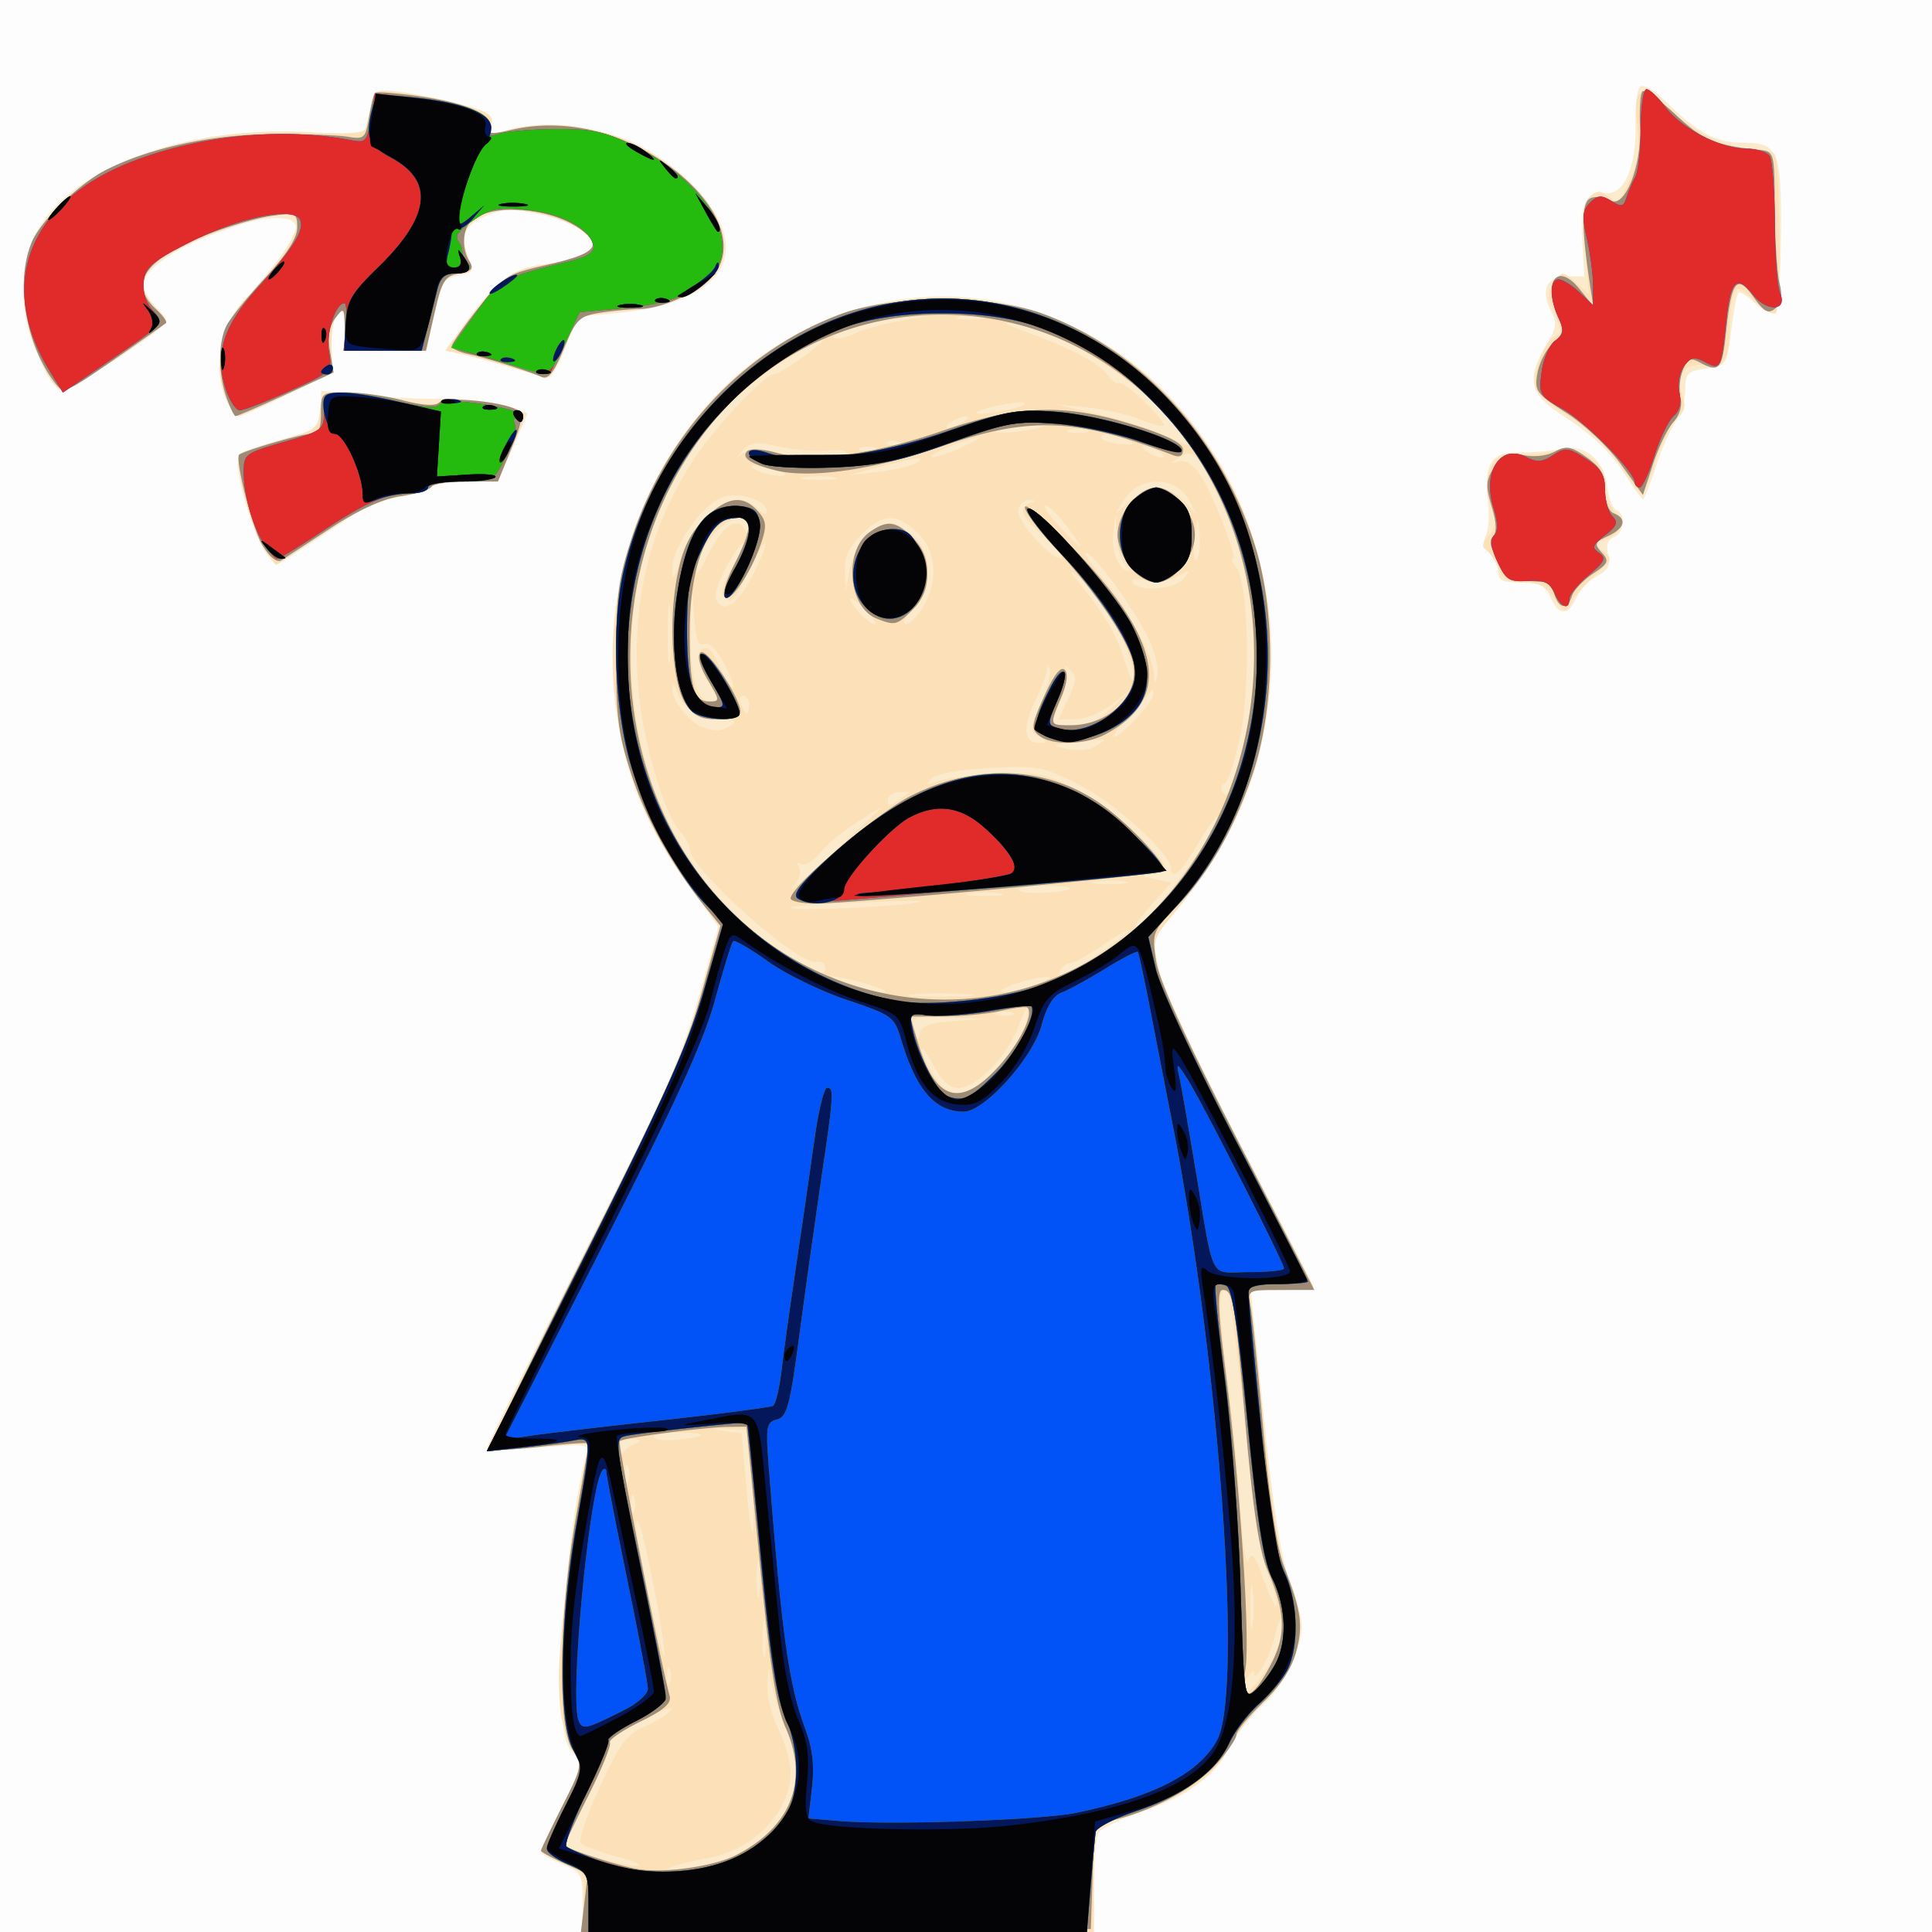
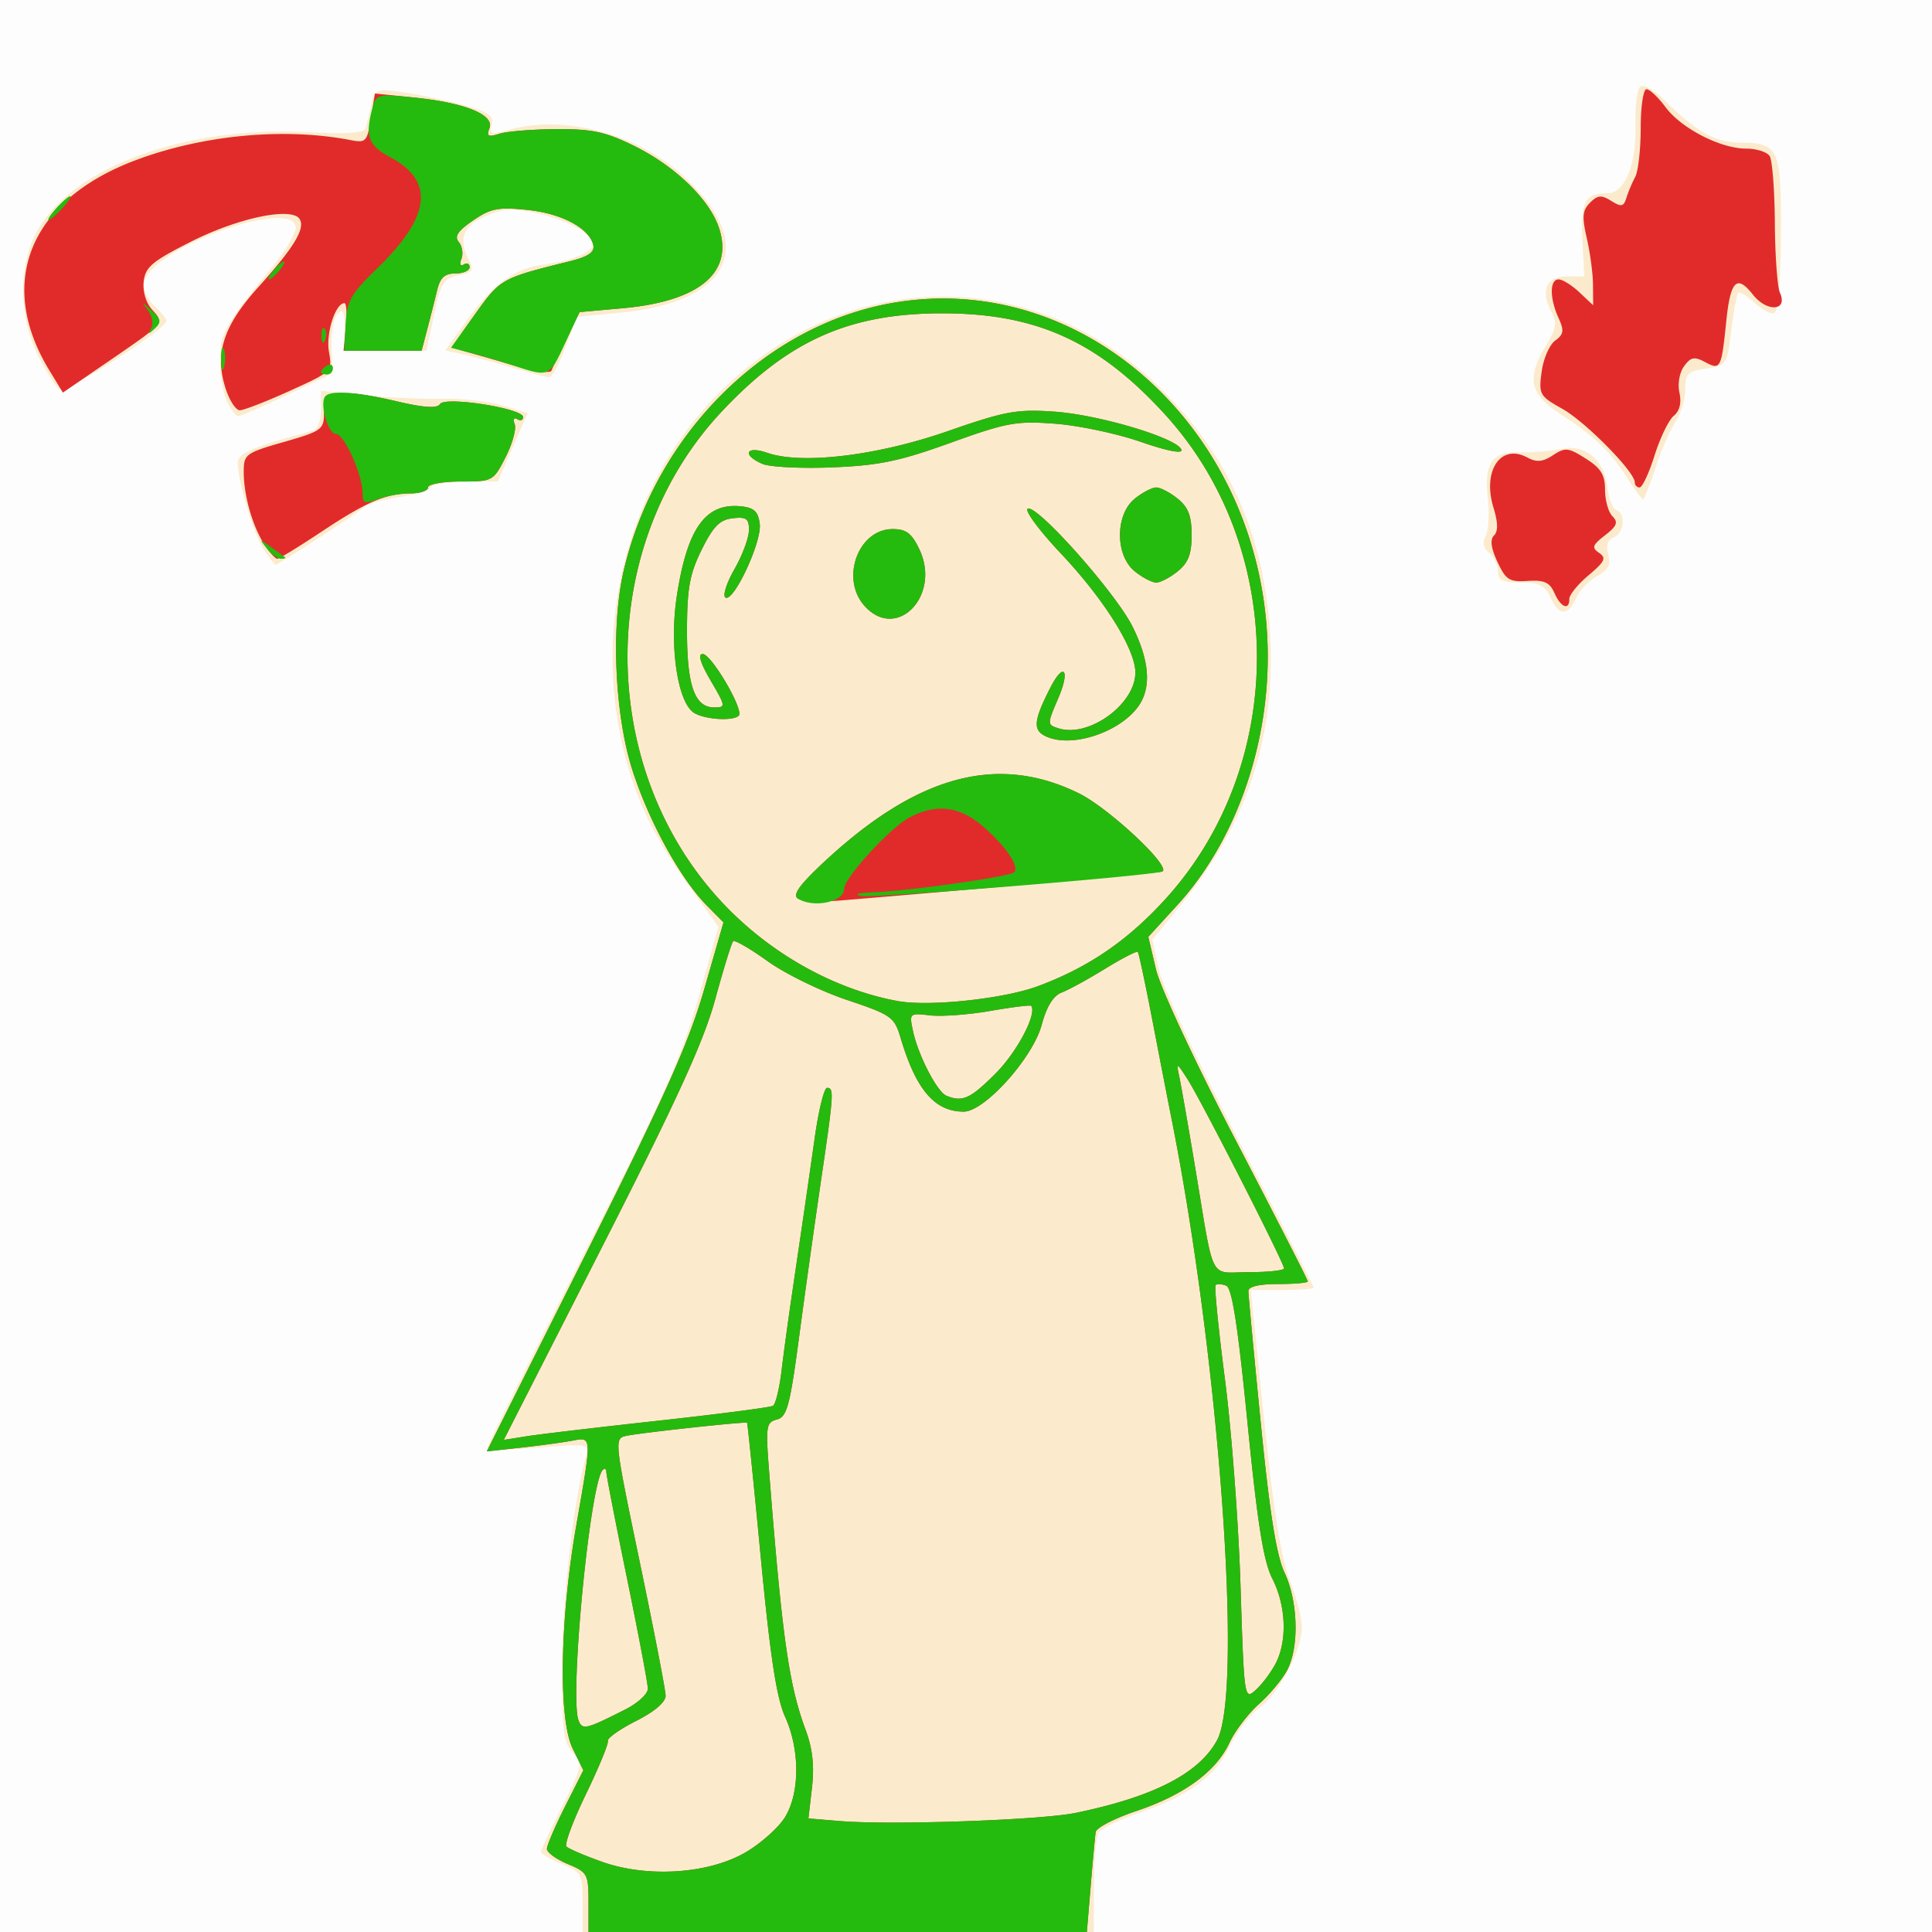
<svg xmlns="http://www.w3.org/2000/svg" width="325" height="325.022" viewBox="0 0 325 325.022">
  <rect x="0" y="0" width="325" height="325.022" fill="#333333" stroke="none" />
  <path d="M0 162.5V0h325v325H0V162.5z" fill="#fdfdfd" />
  <path d="M98 320.013c0-4.753-.163-5.054-3.5-6.449-1.925-.804-3.5-1.721-3.5-2.038 0-.317 1.604-3.76 3.563-7.652 3.464-6.878 3.513-7.133 1.75-9.083-1.565-1.733-1.804-3.802-1.745-15.149.058-11.257 1.977-27.654 4.095-34.99.5-1.733 0-1.804-8.065-1.132-4.729.394-8.598.378-8.598-.036 0-.413 7.246-14.98 16.102-32.368 13.524-26.553 16.634-33.505 19.424-43.41l3.323-11.795-5.23-7.29c-6.147-8.567-9.24-15.341-11.177-24.482-4.448-20.985 1.849-43.273 16.357-57.893 21.37-21.537 53.38-21.855 74.613-.74 11.413 11.35 17.35 24.838 18.265 41.494.918 16.733-3.973 31.634-14.7 44.787l-5.127 6.286 1.074 5.008c.601 2.804 6.577 15.603 13.575 29.075C215.375 205.393 221 216.398 221 216.612c0 .213-2.385.388-5.3.388h-5.3l2.24 21.75c1.57 15.256 2.854 23.32 4.3 27.01 1.133 2.894 2.06 6.465 2.06 7.935 0 3.887-3.78 11.083-7.12 13.551-1.587 1.174-3.839 4.103-5.004 6.51-2.454 5.069-6.906 8.33-15.328 11.227-3.272 1.126-6.302 2.603-6.733 3.282-.431.68-.791 4.723-.8 8.985L184 325H98v-4.987zM260.818 100.5c-.927-2.035-1.853-2.5-4.979-2.5-3.089 0-3.839-.367-3.839-1.878 0-1.032-.666-2.43-1.479-3.105-1-.83-1.193-1.76-.595-2.878.486-.908.643-3.782.35-6.387-.67-5.94.74-7.864 5.623-7.68 1.98.075 4.968-.172 6.638-.55 4.043-.914 7.346 1.792 7.864 6.443.213 1.905.884 3.63 1.493 3.833 1.645.548 1.338 3.899-.419 4.573-1.024.393-1.333 1.346-.941 2.907.445 1.776.007 2.63-1.865 3.632-1.347.72-2.938 2.385-3.537 3.7-1.4 3.072-2.881 3.035-4.314-.11zM44.356 92.42C42.635 89.793 40 80.97 40 77.833c0-1.59 2.386-2.606 12.75-5.43.688-.187 1.25-1.765 1.25-3.506v-3.166l7.25.739c3.987.406 9.95.68 13.25.61 3.3-.07 7.857.446 10.126 1.146l4.127 1.274-2.504 5.75L83.746 81h-5.314c-2.923 0-5.576.424-5.896.942-.32.518-2.685 1.258-5.254 1.643-2.57.385-5.147 1.082-5.727 1.549C59.915 86.453 46.777 95 46.39 95c-.19 0-1.105-1.16-2.035-2.58zm229.276-12.17c-2.789-4.371-5.504-6.936-11.382-10.755-4.942-3.21-5.468-5.984-2.163-11.406 1.724-2.829 1.877-3.787.897-5.618-1.91-3.569-.889-5.971 2.538-5.971h2.978l-.313-6.152c-.328-6.464.429-7.848 4.294-7.848 2.888 0 4.837-4.88 4.635-11.61-.095-3.156.295-6.026.867-6.38.572-.353 2.398.717 4.059 2.378 5.304 5.305 8.555 7.112 12.79 7.112 6.408 0 6.863 1.049 6.76 15.58-.057 7.902-.49 12.886-1.137 13.102-.575.191-2.067-.604-3.316-1.767-1.25-1.164-2.474-1.913-2.722-1.665-.249.248-.782 3.106-1.186 6.35-.723 5.803-.792 5.908-4.233 6.4-3.109.444-3.498.834-3.498 3.5 0 1.65-.752 4.125-1.671 5.5-.92 1.375-2.434 4.862-3.365 7.75-.932 2.888-1.862 5.25-2.067 5.25-.204 0-1.449-1.688-2.765-3.75zM38.161 67.453C37.522 66.053 37 62.969 37 60.6c0-4.532.803-5.962 8.795-15.675 2.362-2.87 4.145-5.941 3.961-6.823-1.019-4.899-24.738 3.908-25.55 9.487-.162 1.111.626 2.853 1.75 3.87C27.08 52.478 28 53.61 28 53.974c0 1.334-16.89 12.212-17.948 11.558-.6-.37-2.206-2.877-3.571-5.57-3.456-6.819-3.457-15.621-.002-21.516 6.174-10.535 24.976-17.27 45.253-16.21 6.463.339 9.54.143 9.768-.621.183-.613.61-2.378.95-3.921.596-2.712.776-2.785 5.333-2.172 2.594.35 7.125 1.3 10.069 2.114 4.365 1.207 5.263 1.818 4.87 3.317-.424 1.623-.115 1.733 2.642.943 9.22-2.644 21.228.352 29.067 7.252 13.319 11.724 8.926 21.69-10.351 23.481l-7.046.655-1.906 5.108c-1.048 2.81-2.293 5.087-2.767 5.062-.473-.025-3.336-.773-6.361-1.662-3.025-.89-6.756-1.895-8.291-2.234l-2.791-.617 3.29-4.588c4.892-6.82 8.206-9.206 13.816-9.95 2.717-.361 5.735-1.274 6.708-2.03 1.67-1.298 1.642-1.481-.513-3.309-1.254-1.064-4.64-2.462-7.523-3.107-4.382-.981-5.853-.918-8.969.384-3.896 1.628-4.727 3.921-2.756 7.605.812 1.518.509 1.908-1.851 2.38-2.531.506-2.957 1.192-4.108 6.62L71.727 59H58v-3.7c0-2.906-.261-3.439-1.217-2.483-.669.669-1.13 3.19-1.026 5.601l.191 4.385L48.37 66.4C44.202 68.381 40.461 70 40.057 70c-.405 0-1.258-1.146-1.896-2.547z" fill="#fbebcc" />
-   <path d="M98.153 320.038c.341-4.883.287-4.989-3.403-6.652-2.063-.93-3.75-1.858-3.75-2.063 0-.205 1.554-3.458 3.453-7.23l3.453-6.855-1.953-3.83c-1.428-2.8-1.952-5.859-1.948-11.37.004-6.92 2.838-29.587 4.554-36.418l.723-2.88-8.641.72c-4.753.396-8.641.41-8.641.03s7.378-15.157 16.395-32.84c13.81-27.082 16.886-33.938 19.516-43.49l3.122-11.341-4.665-6.16c-17.664-23.32-17.713-54.938-.12-78.159 21.655-28.582 62.846-28.588 84.494-.013 18.518 24.442 17.324 57.465-2.954 81.753-3.956 4.738-3.957 4.743-2.864 9.843.62 2.892 6.395 15.333 13.335 28.732 6.733 12.997 12.391 23.98 12.574 24.408.184.427-2.15.777-5.187.777h-5.52l.455 3.25c.251 1.788 1.308 11.858 2.349 22.378 1.11 11.224 2.5 20.315 3.361 22 4.058 7.938 2.84 15.277-3.599 21.694-2.306 2.298-5.04 5.845-6.075 7.883-2.326 4.575-7.566 8.135-16.095 10.935L184 307.281V325H97.807l.346-4.962zm23.622-7.208c1.802-.551 4.63-2.142 6.286-3.535 5.91-4.972 7.37-11.098 4.308-18.077-.896-2.045-1.97-5.293-2.385-7.218l-.754-3.5-.115 3.29c-.063 1.81.785 5.054 1.885 7.21 1.1 2.156 1.998 5.4 1.996 7.21-.007 6.59-6.338 13.09-13.996 14.369-1.925.322-4.625.983-6 1.47-3.462 1.226 4.31.146 8.775-1.22zm-17.766-.437c-3.02-.812-5.859-1.843-6.308-2.292-.449-.449.987-4.718 3.19-9.488 3.37-7.293 4.545-8.897 7.388-10.085 1.859-.777 3.92-2.063 4.58-2.859.66-.795-1.475-.042-4.746 1.673-3.27 1.715-5.744 3.446-5.497 3.846.247.4-1.394 4.392-3.647 8.873-2.252 4.48-3.954 8.276-3.782 8.434.982.905 9.698 3.407 11.813 3.391 1.375-.01.029-.682-2.991-1.493zm111.068-35.679c.58-2.154.843-4.128.584-4.386-.259-.26-.796 1.024-1.194 2.85-.708 3.253-3.452 8.213-3.482 6.295-.02-1.211-1.949 1.68-1.97 2.951-.038 2.338 5.125-4.23 6.062-7.71zm-102.415 4.036c-.277-.688-.504-.125-.504 1.25s.227 1.938.504 1.25c.278-.688.278-1.813 0-2.5zm16.056-7.486c-.23-1.52-.424-.514-.432 2.236-.007 2.75.18 3.994.418 2.764.237-1.23.243-3.48.014-5zm-18.646-5.866c-1.84-9.415-3.07-13.747-3.073-10.815-.002 2.235 4.336 22.415 4.733 22.019.243-.244-.504-5.286-1.66-11.204zm100.643-.166c-.229-1.503-.41-.032-.405 3.268.006 3.3.192 4.53.415 2.732.222-1.797.218-4.497-.01-6zm2.692-1.889c-1.08-2.444-2.526-11.795-3.971-25.679-1.25-12.009-2.535-22.097-2.855-22.416-1.651-1.652-1.693 1.92-.162 13.97.928 7.305 1.962 17.763 2.298 23.24.348 5.682.91 9.118 1.307 8 .557-1.565 1.074-.901 2.579 3.314 1.035 2.9 2.022 4.854 2.192 4.343.17-.51-.454-2.658-1.388-4.772zm-85.69-2.08c-.23-1.52-.423-.513-.431 2.237-.008 2.75.18 3.994.418 2.764.237-1.23.243-3.48.014-5zM126.268 248l-.767-7.5-3.5-.13c-3.244-.121-3.271-.1-.375.304l3.125.434.81 9.196c.444 5.058.958 8.296 1.141 7.196.183-1.1-.012-5.375-.434-9.5zm-19.605 3.75c-.277-.688-.504-.125-.504 1.25s.227 1.938.504 1.25c.278-.688.278-1.813 0-2.5zm-1-5c-.277-.688-.504-.125-.504 1.25s.227 1.938.504 1.25c.278-.688.278-1.813 0-2.5zm1.338-4.021c1.002-.382.753-.597-.75-.65-1.512-.053-2.245.495-2.235 1.671.01 1.08.297 1.328.75.65.404-.605 1.41-1.357 2.235-1.671zm11-1.334c0-.217-1.8-.395-4-.395s-4 .35-4 .776c0 .427 1.8.605 4 .395 2.2-.21 4-.559 4-.776zm49.238-61.145c3.464-3.566 5.845-7.985 5.692-10.565-.04-.652-.727.606-1.528 2.796-1.844 5.037-7.094 10.519-10.074 10.519-1.616 0-2.857-1.092-4.26-3.75-1.089-2.063-1.998-3.3-2.02-2.75-.022.55.851 2.462 1.941 4.25 2.673 4.383 5.645 4.238 10.249-.5zm-6.424-8.513l5.686-.359-6.656-.189c-6.456-.183-6.638-.121-6.04 2.061.483 1.766.691 1.884.97.548.272-1.307 1.674-1.785 6.04-2.06zm9.436-1.4c-.688-.277-1.813-.277-2.5 0-.688.278-.125.505 1.25.505s1.938-.227 1.25-.504zm-7.53-3.073c-2.63-.207-6.68-.204-9 .006-2.321.21-.17.379 4.78.375 4.95-.003 6.849-.174 4.22-.38zm-15.22-1.179c-1.1-.433-3.35-1.061-5-1.395l-3-.608 3 1.414c1.65.778 3.9 1.406 5 1.396 2-.019 2-.019 0-.807zm27-.526c2.771-1.248 2.81-1.33.5-1.085-1.375.146-3.625.746-5 1.333-2.121.905-2.197 1.069-.5 1.085 1.1.01 3.35-.59 5-1.333zm-35.75-3.052c-.138-.546-.815-.864-1.505-.705-2.95.677-21.245-15.71-21.245-19.03 0-.613-.705-1.893-1.566-2.845-2.852-3.151-6.546-16.085-7.137-24.987-.943-14.197 1.973-25.996 9.252-37.44 3.328-5.233 11.994-14.5 13.559-14.5.5 0 2.773-1.35 5.05-3 6.324-4.58 3.072-3.571-4.22 1.31-16.48 11.033-25.714 30.572-24.664 52.193 1.008 20.764 10.754 37.738 27.726 48.286 3.588 2.23 5.192 2.472 4.75.718zm46.013-2.034c2.88-1.94 5.237-3.76 5.237-4.048 0-.286-1.994.85-4.43 2.527-2.437 1.676-4.885 3.048-5.441 3.048s-1.29.45-1.629 1c-1.164 1.883 1.029.999 6.263-2.527zm16.948-17.306c1.901-2.933 3.281-5.508 3.067-5.722-.214-.215-1.697 1.847-3.294 4.582-2.687 4.6-4.484 6.236-4.484 4.081 0-2.411-9.438-11.03-15.38-14.047-6.215-3.154-6.952-3.294-15.099-2.867-5.303.279-9.032.954-9.793 1.775-1.001 1.08-.858 1.175.772.513 1.1-.448 5.497-1.012 9.771-1.255 6.98-.396 8.356-.155 13.5 2.36 5.332 2.606 15.229 11.367 15.229 13.48 0 .513-1.012.986-2.25 1.051-1.9.1-1.817.217.533.75l2.784.632-3.034 3.312c-1.668 1.821-3.014 3.621-2.991 4 .072 1.2 7.077-7.101 10.67-12.645zM153 151.99c4.3-.513 2.1-.6-6.5-.255-7.15.286-13.188.688-13.417.893-.7.625 13.014.186 19.917-.638zm-5-15.867c.94-.833-2.495 1.245-5.473 3.313-1.635 1.135-3.809 3.08-4.83 4.324-1.021 1.242-2.34 1.96-2.932 1.595-.657-.406-.782-.19-.322.554.424.685-.052 2.174-1.087 3.404-1.012 1.203 1.757-1.173 6.152-5.28 4.396-4.106 8.217-7.666 8.492-7.91zm20.264 14.173c-1.23-.237-3.48-.243-5-.014-1.52.23-.514.425 2.236.432 2.75.007 3.994-.18 2.764-.418zm11.736-.901c0-.217-2.052-.395-4.559-.395s-4.341.353-4.075.784c.472.763 8.634.396 8.634-.389zm9.264-1.099c-1.23-.237-3.48-.243-5-.014-1.52.23-.514.425 2.236.432 2.75.007 3.994-.18 2.764-.418zm-36.401-14.96c.2-.126-.513-.163-1.583-.082-1.07.08-1.947.724-1.947 1.43 0 1.01.338 1.028 1.584.083.87-.66 1.746-1.304 1.946-1.43zm56.673-9.093c2.923-13.794 1.199-28.943-4.647-40.817-3.655-7.424-4.21-7.96-6.631-6.405-1.593 1.024-1.597 1.08-.044.6 1.114-.345 2.377.416 3.609 2.174 2.126 3.036 6.483 14.205 5.54 14.205-.334 0-.061.659.607 1.464 2.057 2.478 2.445 20.02.631 28.535-.879 4.125-2.051 7.651-2.605 7.836-.555.185-.718.805-.364 1.379.988 1.599 2.306-1.43 3.904-8.971zm-23.831.206c-.113-.07-2.23.108-4.705.396-4.175.485-4.284.567-1.5 1.138 1.65.339 3.767.16 4.705-.396.937-.556 1.612-1.069 1.5-1.138zm-10.91-.503c-1.591-.929-1.573-1.299.282-5.626 1.092-2.548 1.782-5.124 1.533-5.726-.274-.662-.483-.582-.531.204-.043.714-.953 3.108-2.021 5.319-2.103 4.35-1.805 6.9.799 6.853 1.485-.028 1.48-.126-.061-1.024zm16.239-2.98c1.631-1.67 2.966-3.544 2.966-4.167 0-.623-.113-.94-.25-.705-.138.236-1.8 2.11-3.696 4.167-4.11 4.459-3.276 5.058.98.705zM123 122c1.122-.725.594-.973-2.095-.985-3.512-.015-5.993-1.743-7.196-5.015-.49-1.333-.556-1.333-.597 0-.054 1.769 2.834 5.445 4.923 6.266 2.197.864 3.31.804 4.965-.266zm64.234-3.114l3.266-3.113-3.327 2.613c-1.853 1.456-4.614 2.614-6.234 2.614h-2.907l1.674-3.51c1.393-2.921 1.45-3.718.337-4.75-.982-.91-1.156-.92-.658-.034.373.663-.01 2.856-.853 4.872S177 121.414 177 121.622c0 .208 1.568.378 3.484.378 2.534 0 4.375-.85 6.75-3.114zM126 118.5c0-.825-.436-1.5-.969-1.5-.532 0-.71.675-.393 1.5.317.825.753 1.5.969 1.5.216 0 .393-.675.393-1.5zm-6.989-3.982c-1.996-3.23-2.026-5.518-.073-5.518.45 0 1.383 1.36 2.07 3.021.69 1.662 1.677 3.284 2.196 3.605.519.32-.018-1.301-1.193-3.604-1.378-2.702-2.63-3.999-3.525-3.655-1.062.408-1.474-.808-1.749-5.167-.32-5.093-.379-4.881-.548 1.985-.209 8.498.925 12.815 3.368 12.815 1.37 0 1.29-.51-.546-3.482zm70.944-4.201c-1.407-4.317-5.872-11.228-8.62-13.344-1.543-1.188-1.514-1.02.183 1.057 4.196 5.135 6.346 8.783 7.554 12.817.687 2.291 1.446 3.968 1.688 3.726.242-.241-.12-2.157-.805-4.256zm2.998-3.408C190.297 101.702 183.887 93 182.71 93c-.476 0 .745 1.881 2.714 4.18 3.972 4.642 8.503 13.1 8.713 16.266.129 1.94.16 1.934.56-.12.232-1.194-.552-4.083-1.743-6.417zm-80.22-4.133c-.21-2.352-.387-.676-.39 3.724-.004 4.4.169 6.324.384 4.276s.218-5.648.007-8zm32.981-.077c-1.218-1.265-2.399-2.168-2.625-2.006-.583.419 3.055 4.307 4.03 4.307.445 0-.187-1.035-1.405-2.3zm9.57-.603c2.646-4.48 2.234-9.535-1.024-12.556-3.554-3.295-5.748-3.205-9.337.383-2.143 2.143-2.892 3.811-2.808 6.25l.115 3.327.758-3.938c.773-4.012 3.968-7.562 6.808-7.562.866 0 2.617.978 3.89 2.174 3.25 3.054 3.182 9.05-.14 12.371-1.35 1.35-1.898 2.455-1.216 2.455.681 0 2.01-1.307 2.954-2.904zM126.55 96.9c1.422-2.805 2.406-5.279 2.187-5.498-.219-.218-1.451 1.851-2.738 4.6-1.288 2.748-2.687 4.997-3.11 4.997-1.825 0-1.79-2.114.085-5.19 1.11-1.82 2.015-3.76 2.01-4.31-.005-.55-1.146.99-2.537 3.423-1.39 2.433-2.299 5.02-2.019 5.75 1.052 2.742 3.624 1.157 6.122-3.772zm72.578.435c1.25-1.516 1.162-1.552-1-.4-1.306.697-3.689 1.002-5.3.68-1.804-.361-2.694-.208-2.319.399.997 1.613 7.126 1.13 8.619-.679zm-80.046-10.752c3.514-2.957 6.09-3.27 8.347-1.013.864.865 1.571 1.106 1.571.536 0-1.785-3.99-3.268-7.01-2.605-3.466.761-9.026 8.502-8.92 12.42.051 1.904.445 1.359 1.505-2.088.855-2.777 2.68-5.712 4.507-7.25zm2.226 3.166c1.657-2.053 3.32-2.26 4.03-.5.29.721.537.48.583-.57.13-3.006-4.068-1.603-6.637 2.218-1.256 1.869-2.266 4.119-2.245 5 .022.881.673.252 1.448-1.398.775-1.65 2.045-3.788 2.821-4.75zM189.2 94.8c-.66-.66-1.272-2.797-1.36-4.75l-.16-3.55-.408 3.315c-.364 2.95.97 6.185 2.55 6.185.318 0 .038-.54-.622-1.2zm12.598-4.923c-.34-3.294-.36-3.273-.847.847-.274 2.323-.118 3.843.348 3.377.466-.466.69-2.366.499-4.224zm-26.048.582c-3.973-3.693-4.527-4.979-2.5-5.797.98-.395.972-.521-.031-.583-.705-.043-1.56.646-1.9 1.532-.623 1.623 5.108 8.255 7.181 8.309.55.014-.688-1.543-2.75-3.46zm3.682-1.959c-1.468-1.925-3.077-3.5-3.575-3.5-.498 0 .528 1.575 2.28 3.5 1.751 1.925 3.36 3.5 3.575 3.5.214 0-.812-1.575-2.28-3.5zm15.344-6.5c1.18 0 3.12 1.012 4.308 2.25l2.163 2.25-1.152-2.238c-2.158-4.192-8.362-4.34-10.93-.262l-1.574 2.5 2.52-2.25c1.384-1.238 3.484-2.25 4.665-2.25zm-54.512-1.704c-1.23-.237-3.48-.243-5-.014-1.52.23-.514.424 2.236.432 2.75.007 3.994-.18 2.764-.418zm-8.347-.655c-.23-.198-1.767-.662-3.417-1.03-2.19-.49-2.595-.398-1.5.343 1.35.914 5.92 1.552 4.917.687zM154 77.935c2.14-1.247.319-1.066-6 .598l-5.5 1.448 5-.585c2.75-.323 5.675-.98 6.5-1.46zm-23.929-1.915c4.066 1.167 11.615 1.296 12.286.212.261-.423-1.175-.616-3.191-.429s-5.691-.122-8.166-.686c-3.783-.863-4.739-.764-6 .623-1.343 1.477-1.334 1.527.078.476 1.122-.836 2.565-.892 4.993-.196zm32.429-1.092c2.2-1.058 2.904-1.643 1.565-1.3-3.661.938-8.779 3.299-7.065 3.259.825-.02 3.3-.9 5.5-1.959zM195 76c-.825-.533-1.95-.97-2.5-.97s-.325.437.5.97c.825.533 1.95.97 2.5.97s.325-.437-.5-.97zm-47.75-.662c-.688-.278-1.813-.278-2.5 0-.688.277-.125.504 1.25.504s1.938-.227 1.25-.504zm3.938-1.021c-.722-.289-1.585-.253-1.917.079-.332.332.258.568 1.312.525 1.165-.048 1.402-.285.604-.604zm38.312-.312c-2.563-1.108-4.757-1.23-4.139-.23.264.427 1.753.847 3.31.935 2.411.135 2.534.031.829-.705zm7.914-2.529c-5.625-7.375-18.872-15.834-26.648-17.016-2.434-.37-1.993-.033 1.734 1.326 7.788 2.84 12.451 5.306 13.874 7.338.718 1.025 1.545 1.623 1.839 1.33.293-.294 2.207 1.092 4.254 3.08 2.046 1.986 3.522 3.81 3.28 4.052-.242.242-2.008-.215-3.926-1.016-1.917-.801-5.923-1.707-8.903-2.013l-5.418-.556 6.703 1.52c3.687.837 8.637 2.38 11 3.43 2.363 1.049 4.432 1.94 4.598 1.978.165.04-.909-1.515-2.387-3.453zM174.5 72c2.676-.68 2.73-.763.5-.763-1.375 0-3.85.343-5.5.763-2.676.68-2.73.763-.5.763 1.375 0 3.85-.343 5.5-.763zm8.231.307c-.973-.254-2.323-.237-3 .037-.677.274.119.481 1.769.461 1.65-.02 2.204-.244 1.231-.498zM162 71c.825-.533 1.05-.97.5-.97s-1.675.437-2.5.97c-.825.533-1.05.97-.5.97s1.675-.437 2.5-.97zm10.33-3.01c.457-.413-1.023-.412-3.29.003-2.265.414-4.382 1.016-4.704 1.337-.861.862 7.02-.46 7.994-1.34zm-28.333-11.988c1.026-.55 4.259-1.435 7.184-1.967l5.319-.969-5.097.402c-4.702.37-13.582 3.265-10.587 3.45.723.045 2.155-.367 3.18-.916zm21.241-2.71c-1.244-.238-3.044-.23-4 .02-.956.251.062.447 2.262.436 2.2-.011 2.982-.216 1.738-.455zm96.271 47.362c-1.32-2.013-2.562-2.654-5.149-2.654-2.68 0-3.605-.514-4.323-2.403-.503-1.321-1.42-2.716-2.04-3.1-.796-.49-.672-1.199.422-2.408 1.287-1.421 1.348-2.247.36-4.864-.832-2.203-.891-3.993-.198-5.94.883-2.475 1.489-2.788 5.456-2.814 2.455-.016 5.227-.392 6.161-.837 1.088-.518 2.795-.16 4.75.994 2.308 1.364 3.052 2.524 3.052 4.759 0 1.625.737 3.77 1.638 4.766 1.335 1.475 1.405 2.09.378 3.328-.694.836-1.993 1.533-2.888 1.55-1.364.027-1.31.272.324 1.509 1.9 1.437 1.869 1.55-1.155 4.218-1.71 1.508-3.545 3.599-4.078 4.646-.914 1.793-1.073 1.75-2.71-.75zM44.071 91.615c-2.181-3.53-4.804-14.215-3.749-15.27.335-.335 3.436-1.38 6.893-2.323 5.889-1.606 6.305-1.913 6.598-4.868.297-2.99.532-3.154 4.532-3.154 2.32 0 6.58.612 9.464 1.36 3.35.87 5.465 1.006 5.853.379.634-1.027 9.608-.336 13.112 1.009 1.913.734 1.9.887-.535 6.502L83.746 81h-5.314c-2.923 0-5.576.424-5.896.942-.32.518-2.71 1.253-5.31 1.633-3.363.491-6.983 2.238-12.556 6.058C50.364 92.585 46.688 95 46.502 95c-.186 0-1.28-1.523-2.43-3.385zm228.53-13.259c-1.715-2.706-5.104-5.982-8.306-8.03-2.975-1.904-5.65-4.087-5.943-4.852-.757-1.971 1.47-8.191 3.164-8.842 1.224-.47 1.224-1.011-.006-3.955-1.208-2.891-1.217-3.695-.058-5.28 1.332-1.821 1.426-1.818 3.606.116l2.238 1.987-.626-7.645c-.5-6.089-.326-7.896.852-8.873 1.17-.97 1.796-.963 3.002.038 1.765 1.465 1.612 1.595 3.837-3.25 1.26-2.743 1.542-5.023 1.064-8.621-.872-6.577.71-7.398 5.415-2.813 4.147 4.04 9.686 6.664 14.069 6.664 1.635 0 3.264.47 3.62 1.046.981 1.588 1.124 26.05.155 26.65-.465.287-2.101-.68-3.635-2.149-2.398-2.298-2.876-2.441-3.418-1.027-.347.904-.637 3.07-.645 4.812-.026 6.194-.95 7.835-4.032 7.158-3.362-.739-5.219 1.684-3.916 5.109.616 1.62.357 2.639-.977 3.846-.998.903-2.587 4.097-3.53 7.098-.945 3.002-2.013 5.44-2.374 5.42-.361-.02-1.961-2.093-3.555-4.607zM38.162 67.453c-2.629-5.769-.915-13.693 3.883-17.955C45.577 46.359 50 39.884 50 37.85c0-2.682-3.499-2.377-13.153 1.147C28.487 42.047 24 45.143 24 47.86c0 .831.982 2.556 2.181 3.833 2.144 2.281 2.148 2.347.25 3.772-8.036 6.036-15.543 10.584-16.497 9.994C7.467 63.935 4.02 54.482 4.01 49.218c-.013-6.933 1.75-10.874 6.967-15.583 8.92-8.049 24.251-12.304 40.834-11.333 6.667.39 9.411.212 9.666-.629.196-.645.625-2.401.953-3.902.572-2.61.803-2.704 5.334-2.161 2.605.312 7.123 1.222 10.04 2.022 4.458 1.223 5.208 1.756 4.704 3.344-.553 1.74-.303 1.806 3.196.84 5.479-1.514 15.368-.443 20.982 2.27 6.781 3.28 14.006 10.753 14.875 15.39 1.338 7.13-3.89 11.149-16.705 12.84l-7.762 1.026-2.18 5.368c-1.217 3-2.671 5.157-3.296 4.889-1.63-.7-10.663-3.324-13.905-4.04l-2.786-.616 4.59-5.965c5.25-6.823 6.666-7.767 12.936-8.627 2.494-.341 5.325-1.236 6.29-1.987 1.655-1.286 1.624-1.478-.524-3.3-3.122-2.648-12.152-4.586-15.762-3.383-3.989 1.33-5.172 3.587-3.794 7.238 1.056 2.797.968 2.987-1.506 3.275-2.34.272-2.786.992-4.066 6.556L71.652 59H58v-3.7c0-2.906-.261-3.439-1.217-2.483-.669.669-1.133 3.142-1.03 5.496l.186 4.279-7.486 3.704C44.336 68.333 40.597 70 40.144 70c-.453 0-1.345-1.146-1.983-2.547z" fill="#fce0b8" />
-   <path d="M98.298 320.135l.578-4.887-3.938-1.776c-2.166-.977-3.938-1.944-3.938-2.149 0-.205 1.583-3.516 3.517-7.357 3.462-6.875 3.49-7.026 1.75-9.688-2.531-3.874-2.242-22.855.592-38.89C98.037 248.729 99 243.086 99 242.85c0-.235-3.61-.008-8.022.506-4.412.514-8.241.715-8.51.447-.267-.268 6.9-15.07 15.929-32.895 13.58-26.809 16.967-34.373 19.605-43.79l3.19-11.384-2.125-2.616c-5.701-7.024-10.338-15.217-12.757-22.539-2.295-6.945-2.669-9.76-2.669-20.078s.374-13.133 2.669-20.078c5.83-17.65 18.867-31.574 35.23-37.632 8.53-3.158 25.39-3.158 33.92 0 16.556 6.129 30.062 20.956 35.717 39.21 3.486 11.254 3.25 27.476-.558 38.5-3.27 9.463-7.315 16.443-12.845 22.166-3.898 4.034-4.003 4.32-3.302 8.993.487 3.252 4.95 13.07 13.672 30.084L221.092 217h-5.625c-5.599 0-5.623.013-5.097 2.75.291 1.512 1.25 10.85 2.13 20.75 1.057 11.874 2.25 19.702 3.505 23 2.93 7.703 3.235 9.894 2.012 14.438-.746 2.77-2.65 5.66-5.575 8.463-2.443 2.34-4.442 4.768-4.442 5.393s-1.422 2.756-3.16 4.735c-3.439 3.917-9.968 7.62-16.568 9.398l-4.195 1.13-.288 8.721-.289 8.722-42.89.26-42.891.262.579-4.887zm25.526-8.06c9.293-4.781 12.29-12.51 8.325-21.47-1.576-3.564-2.619-10.228-4.326-27.65L125.574 240l-3.037.03c-4.014.042-17.736 1.835-18.292 2.392-.37.37 6.934 37.63 8.39 42.809.367 1.302-.876 2.4-5.02 4.432-3.03 1.486-5.292 3.05-5.029 3.476.264.427-1.335 4.385-3.553 8.796S95 310.155 95 310.397c0 .516 8.359 3.278 12 3.965 4.412.833 13.038-.34 16.824-2.288zm89.983-32.125c2.602-5.02 2.446-8.767-.665-16.043-1.331-3.114-2.384-10.13-3.588-23.907-1.874-21.46-2.135-23-3.898-23-.92 0-.796 3.284.52 13.75 2.455 19.504 4.139 44.666 3.344 49.963-.875 5.834 1.044 5.492 4.287-.763zm-45.968-100.39c3.632-3.942 6.118-8.936 5.003-10.051-.219-.22-2.186.016-4.37.522-2.185.507-6.538.932-9.674.945l-5.702.024 1.382 4.595c2.876 9.553 7.064 10.796 13.36 3.964zm5.456-13.57c37.495-11.58 50.333-64.657 23.154-95.727-20.134-23.016-55.666-23.129-75.688-.24-19.55 22.35-19.683 58.453-.295 80.617 13.167 15.051 34.102 21.135 52.829 15.35zM133 151.122c0-2.002 14.474-14.332 20.258-17.257 11.554-5.844 24.125-4.916 33.405 2.464 4.668 3.713 9.833 9.51 9.115 10.228-.595.595-52.682 5.444-58.477 5.444-2.366 0-4.301-.395-4.301-.879zm41.813-27.371c-1.41-1.123-1.324-1.798.856-6.653 1.577-3.511 2.767-5.06 3.401-4.427.634.634.443 2.252-.547 4.62-1.993 4.77-2.012 4.71 1.527 4.71 6.689 0 11.84-5.226 10.52-10.673-.968-3.995-6.4-11.95-13.108-19.195-3.154-3.406-5.403-6.517-4.999-6.913.405-.395 4.235 2.962 8.513 7.46 14.648 15.406 16.149 25.024 4.824 30.916-3.347 1.741-8.897 1.82-10.987.155zm-59.517-5.42c-2.259-3.448-2.888-14.164-1.284-21.887.9-4.333 2.081-6.736 4.504-9.159 3.741-3.741 6.398-4.142 8.927-1.347 1.469 1.623 1.575 2.476.654 5.25-1.615 4.866-4.982 10.002-6.102 9.31-.574-.355.05-2.627 1.515-5.517 3.005-5.93 3.141-7.98.529-7.98-4.84 0-8.049 7.876-8.025 19.693.017 8.832.718 11.307 3.201 11.307 1.946 0 1.942-.068-.17-3.647-1.315-2.23-1.792-4.006-1.227-4.57 1.097-1.098 7.531 8.843 6.648 10.272-.321.52-2.122.945-4.002.945-2.6 0-3.836-.639-5.168-2.67zm32.113-14.302c-4.776-1.932-5.501-11.449-1.107-14.527 2.967-2.078 4.4-1.89 7.243.954C155.24 92.149 156 94.02 156 96.5c0 2.48-.76 4.35-2.455 6.045-2.662 2.663-3.01 2.747-6.136 1.483zm42.664-8.663C188.933 93.916 188 91.502 188 90c0-3.642 3.54-8 6.5-8s6.5 4.358 6.5 8c0 3.642-3.54 8-6.5 8-1.353 0-3.237-1.121-4.427-2.635zm-59.66-16.255c-4.17-1.068-5.77-2.153-4.72-3.203.49-.49 2.596-.388 4.837.233 6.082 1.686 16.299.367 27.728-3.58 13.055-4.508 20.87-4.75 32.69-1.016C196.5 73.297 199 74.573 199 75.65c0 1.08-.541 1.355-1.75.888-16.258-6.281-24.223-6.548-39.25-1.313-10.927 3.806-21.875 5.348-27.587 3.885zM261.5 100c-.35-1.1-1.167-2.041-1.817-2.092-.65-.05-2.308-.163-3.683-.25s-2.5-.403-2.5-.702c0-.3-.758-1.701-1.685-3.115-1.136-1.734-1.355-2.9-.673-3.583.683-.683.614-2.34-.21-5.09-1.054-3.517-.986-4.436.489-6.688 1.442-2.2 2.19-2.505 4.763-1.94 1.8.396 3.997.166 5.354-.56 1.966-1.053 2.747-.913 5.381.962 2.384 1.698 3.081 2.947 3.081 5.52 0 2.032.583 3.548 1.5 3.9 2.251.864 1.81 2.54-1.007 3.823-2.228 1.015-2.345 1.321-1.049 2.753 1.298 1.434 1.132 1.83-1.499 3.587-1.626 1.086-3.21 2.762-3.518 3.725-.75 2.336-2.144 2.217-2.927-.25zM44.17 91.753c-1.665-2.712-4.73-14.667-3.917-15.277.934-.703 10.45-3.476 11.925-3.476C53.594 73 54 72.22 54 69.5c0-3.455.055-3.5 4.282-3.5 2.355 0 6.611.604 9.458 1.342 3.333.865 5.52.999 6.142.376 1.072-1.072 10.792-.156 13.031 1.228 1.164.72 1.018 1.798-.874 6.459L83.768 81h-5.325c-2.929 0-5.571.398-5.872.885-.3.486-2.627 1.196-5.17 1.578-2.995.449-7.14 2.34-11.762 5.365a3600.91 3600.91 0 01-8.306 5.425c-.724.467-1.923-.48-3.163-2.5zm228.504-13.644c-2.044-2.845-6.145-6.714-9.16-8.643-5.134-3.285-5.424-3.684-4.877-6.73.32-1.78 1.499-4.037 2.62-5.015 1.734-1.515 1.866-2.155.89-4.297-2.736-6.006-.206-9.473 3.529-4.835l2.344 2.911-.462-3c-1.591-10.318-1.573-14.557.066-15.186.906-.348 2.365-.18 3.241.373 2.417 1.524 5.327-5.681 5.015-12.418-.134-2.881.057-5.539.423-5.905.366-.367 2.872 1.397 5.567 3.918 4.652 4.35 6.488 5.124 14.13 5.948 2.468.267 2.5.39 2.549 9.77.027 5.225.384 10.89.794 12.59.532 2.205.331 3.436-.7 4.292-1.18.979-1.863.617-3.693-1.952-2.79-3.918-3.686-2.75-4.6 5.995-.655 6.27-1.123 6.802-4.425 5.035-1.621-.868-2.097-.637-2.869 1.392-.509 1.339-.673 3.396-.365 4.574.34 1.3-.13 2.902-1.199 4.082-.966 1.069-2.514 4.262-3.438 7.097l-1.68 5.154-3.7-5.15zM38.098 66.85c-1.423-4.082-1.4-9.41.052-12.167.633-1.201 3.558-4.797 6.5-7.991 3.582-3.888 5.35-6.66 5.35-8.386 0-2.473-.18-2.554-4.411-1.974-2.427.332-7.318 1.768-10.87 3.19-10.424 4.173-13.148 8.136-8.542 12.427 1.198 1.116 1.985 2.192 1.75 2.39-.235.2-4.2 2.984-8.81 6.188-8.073 5.61-8.44 5.754-9.86 3.9-4.977-6.502-6.711-17.019-3.91-23.71C6.81 37.224 13.2 30.982 17.69 28.66c7.106-3.673 17.82-6.02 27.81-6.09 5.5-.04 11.34.154 12.978.429 2.789.468 3.018.26 3.595-3.261.339-2.069.798-3.928 1.021-4.13.223-.204 3.523.055 7.332.575 8.001 1.094 12.758 3.174 11.967 5.234-.445 1.16.206 1.23 3.785.403 6.993-1.617 14.881-.44 21.816 3.257 10.833 5.773 16.318 14.745 12.54 20.51-1.983 3.026-8.76 6.354-13.034 6.401-1.65.018-4.668.309-6.706.646-3.357.555-3.916 1.121-5.947 6.02-1.702 4.108-2.614 5.246-3.794 4.733-2.424-1.053-9.268-3.188-12.303-3.837-1.512-.324-2.75-.918-2.75-1.32.001-.402 1.999-3.276 4.44-6.386 4.175-5.317 4.839-5.745 11.13-7.18 8.356-1.906 9.761-3.128 6.585-5.723-4.78-3.906-15.054-4.93-18.744-1.868-1.618 1.343-1.825 4.73-.423 6.926.75 1.175.366 1.608-1.766 2-2.416.444-2.882 1.202-4.147 6.75L71.65 59H58l-.032-3.75c-.03-3.564-.107-3.65-1.544-1.75-1.03 1.361-1.32 3.145-.909 5.584l.605 3.583-8.021 3.667C43.687 68.35 39.879 70 39.637 70c-.243 0-.935-1.417-1.54-3.15z" fill="#9d8b76" />
-   <path d="M99 320.013c0-4.753-.163-5.054-3.5-6.449-1.925-.804-3.5-1.948-3.5-2.541 0-.594 1.38-3.813 3.066-7.153l3.065-6.073-1.792-3.649c-2.433-4.952-2.168-21.657.595-37.497 2.662-15.265 2.678-14.925-.684-14.293-1.512.285-5.363.806-8.556 1.159l-5.806.64 16.658-33.22c13.259-26.439 17.322-35.522 19.909-44.496l3.25-11.275-2.799-2.833c-4.463-4.519-9.768-14.18-12.537-22.833-2.971-9.284-3.619-24.23-1.45-33.5 5.383-23.021 23.88-41.39 45.382-45.068 32.911-5.63 62.958 22.798 62.958 59.568 0 15.708-5.696 31.346-15.207 41.753l-4.883 5.343 1.28 5.452c.715 3.052 6.622 15.713 13.415 28.76 6.675 12.818 12.136 23.506 12.136 23.75 0 .243-2.25.442-5 .442-3.174 0-5 .43-5 1.18 0 .648.94 10.66 2.09 22.25 1.508 15.204 2.621 22.202 4 25.136 2.268 4.827 2.482 12.427.461 16.335-.797 1.541-2.934 4.12-4.75 5.729-1.816 1.61-4.06 4.556-4.987 6.549-2.25 4.831-7.641 8.775-15.693 11.48-3.642 1.222-6.707 2.812-6.812 3.532-.105.72-.48 4.797-.835 9.059l-.645 7.75H99v-4.987zm26.457-8.435c2.568-1.505 5.538-4.163 6.602-5.907 2.512-4.12 2.512-11.359 0-16.894-1.43-3.152-2.503-10.194-4.081-26.776-1.178-12.374-2.217-22.573-2.31-22.664-.233-.23-17.69 1.659-20.275 2.194-2.09.432-2.07.617 2.22 21.202 2.382 11.422 4.342 21.547 4.358 22.5.018 1.09-1.827 2.674-4.966 4.265-2.748 1.392-4.885 2.906-4.75 3.364.135.458-1.528 4.491-3.694 8.963-2.167 4.471-3.638 8.431-3.27 8.8.368.368 3.041 1.515 5.94 2.55 7.673 2.739 17.987 2.06 24.226-1.597zm89.145-31.776c1.971-3.81 1.736-9.717-.567-14.233-1.495-2.933-2.496-9.217-4.191-26.316-1.62-16.33-2.596-22.604-3.579-22.981-.743-.286-1.543-.328-1.777-.094-.234.234.476 7.377 1.577 15.874 1.102 8.496 2.279 24.12 2.616 34.72.605 19.046.635 19.252 2.568 17.503 1.076-.974 2.585-2.987 3.353-4.473zm-47.123-99.228c3.617-3.617 7.008-10.058 5.987-11.374-.127-.164-3.22.221-6.872.857-3.652.636-8.221.972-10.153.746-3.453-.403-3.502-.357-2.855 2.644.888 4.118 4.064 10.25 5.637 10.882 2.722 1.094 3.978.523 8.256-3.755zm7.118-14.68c8.535-3.17 15.172-7.72 21.56-14.778 20.491-22.644 20.365-58.978-.283-81.512-11.165-12.185-21.59-16.898-37.374-16.898-15.667 0-25.958 4.605-37.207 16.65-20.8 22.27-21.002 59.05-.45 81.76 8.053 8.9 19.119 15.24 30.157 17.279 5.263.972 17.833-.36 23.597-2.501zm-40.376-14.735c-.923-.586.193-2.2 4-5.784 15.853-14.925 29.448-18.686 43.21-11.953 5.173 2.531 15.95 12.674 14.028 13.203-.8.22-31.195 2.95-53.959 4.847-3.3.275-6.576.134-7.28-.313zm41.96-27.183c-2.49-1.034-2.402-2.577.471-8.226 2.298-4.517 3.431-3.11 1.37 1.7-1.887 4.4-1.886 4.458.05 5.073 5.1 1.618 12.938-4.09 12.919-9.408-.015-3.934-5.256-12.298-12.557-20.037-3.584-3.8-6.088-7.174-5.563-7.498 1.44-.89 14.797 14.113 17.638 19.813 2.636 5.29 3.138 9.53 1.493 12.603-2.513 4.697-11.097 7.94-15.822 5.98zm-59.362-4.018c-2.825-1.648-4.266-11.265-2.959-19.742 1.768-11.46 4.874-15.728 10.94-15.028 2.083.24 2.77.921 3.008 2.98.35 3.027-4.406 13.198-5.776 12.352-.493-.305.193-2.46 1.524-4.787 1.33-2.328 2.425-5.275 2.432-6.55.01-1.939-.436-2.264-2.738-2-2.172.25-3.266 1.359-5.206 5.274-2.022 4.081-2.46 6.466-2.475 13.5-.022 9.333 1.275 13.043 4.561 13.043 1.994 0 1.976-.143-.577-4.5-1.742-2.972-2.199-4.495-1.345-4.486 1.474.017 6.99 9.455 6.065 10.38-.933.932-5.574.662-7.454-.436zm28.636-18.008C141.31 97.37 144.358 89 150.171 89c2.269 0 3.197.703 4.48 3.394 3.706 7.772-3.776 15.546-9.196 9.556zm45.429-5.843c-3.306-2.677-3.306-9.537 0-12.214C192.169 82.852 193.797 82 194.5 82c.703 0 2.33.852 3.616 1.893 1.782 1.443 2.339 2.897 2.339 6.107 0 3.21-.557 4.664-2.339 6.107C196.831 97.148 195.203 98 194.5 98c-.703 0-2.33-.852-3.616-1.893zM128.25 78.033c-3.492-1.503-2.782-3.115.819-1.86 5.77 2.013 18.479.491 30.32-3.63 9.736-3.387 11.643-3.736 18-3.294 7.591.527 20.746 4.482 21.356 6.42.223.71-2.466.184-6.845-1.339-3.967-1.38-10.447-2.752-14.4-3.051-6.525-.494-8.141-.2-17.593 3.208C151.3 77.59 147.858 78.304 140 78.62c-5.225.21-10.512-.054-11.75-.587zM261.48 99.75c-.792-1.792-1.705-2.204-4.487-2.023-3.092.201-3.677-.166-5.092-3.2-1.092-2.34-1.274-3.754-.575-4.453.7-.7.672-2.175-.088-4.65-1.912-6.229 1.195-10.868 5.674-8.471 1.592.852 2.588.765 4.334-.379 2.053-1.345 2.573-1.29 5.51.569 2.556 1.618 3.244 2.733 3.244 5.255 0 1.761.562 3.766 1.25 4.456 1 1.004.751 1.64-1.25 3.193-2.125 1.647-2.275 2.091-1 2.958 1.258.855.973 1.463-1.759 3.758-1.792 1.505-3.255 3.3-3.25 3.987.014 2.015-1.434 1.438-2.51-1zM44.488 91.623C42.488 88.568 41 83.358 41 79.4c0-2.985.277-3.192 6.75-5.051 6.373-1.83 6.75-2.104 6.75-4.894 0-3.763 2.55-4.183 12.04-1.982 4.784 1.11 7.009 1.257 7.479.497.826-1.337 13.981.726 13.981 2.192 0 .526-.445.681-.989.345-.552-.342-.742.03-.43.844.307.8-.382 3.299-1.532 5.552C82.987 80.946 82.887 81 77.48 81 74.467 81 72 81.45 72 82s-1.32 1-2.935 1c-4.132 0-7.44 1.43-15.132 6.545C50.247 91.995 46.964 94 46.639 94c-.326 0-1.294-1.07-2.15-2.377zM275 81.14c0-1.768-8.262-10.16-12.156-12.349-3.869-2.174-4.02-2.443-3.51-6.247.293-2.186 1.314-4.546 2.268-5.243 1.455-1.064 1.546-1.682.566-3.832-1.505-3.303-1.496-6.47.018-6.47.652 0 2.227.978 3.5 2.174L268 51.35l-.024-3.425c-.014-1.883-.483-5.413-1.044-7.845-.836-3.629-.74-4.7.54-5.98 1.288-1.288 1.91-1.341 3.567-.307 1.706 1.066 2.089.988 2.557-.52.302-.974.967-2.553 1.477-3.508.51-.955.927-4.668.927-8.25 0-3.583.437-6.514.97-6.514.534 0 1.97 1.351 3.19 3.003 2.657 3.594 9.27 6.997 13.597 6.997 1.719 0 3.489.563 3.934 1.25.445.688.839 5.75.875 11.25.037 5.5.421 10.784.854 11.742 1.399 3.094-2.183 3.33-4.566.3-2.692-3.423-3.758-2.342-4.465 4.535-.816 7.935-.964 8.22-3.545 6.84-1.823-.976-2.411-.862-3.544.687-.779 1.065-1.113 2.97-.784 4.467.372 1.697.038 3.054-.955 3.878-.84.697-2.292 3.694-3.227 6.66-.934 2.965-2.067 5.391-2.517 5.391-.45 0-.817-.387-.817-.86zM37.993 65.479c-1.954-5.92-.471-10.608 5.422-17.139 5.991-6.64 7.978-9.896 7.001-11.475-1.296-2.098-10.235-.258-18.177 3.74-6.63 3.337-7.786 4.302-8.064 6.733-.193 1.69.384 3.622 1.426 4.774 2.066 2.282 2.182 2.147-7.562 8.822l-7.461 5.111-2.296-3.772c-8.958-14.72-3.28-28.6 14.436-35.288 11.407-4.306 25.143-5.587 36.396-3.395 2.41.47 2.667.183 3.284-3.675l.669-4.184 6.597.676c8.58.879 13.54 2.896 12.675 5.153-.526 1.37-.227 1.54 1.661.94 1.267-.402 5.569-.752 9.56-.778 5.982-.038 8.264.446 12.992 2.76 6.96 3.404 12.804 9.035 14.4 13.874 2.481 7.516-3.335 12.347-16.253 13.5L97.5 52.5 95.294 57c-1.214 2.475-2.357 4.89-2.54 5.368-.183.477-3.015.08-6.293-.882a789.253 789.253 0 00-8.261-2.384c-2.275-.628-2.255-.7 1.783-6.339 4.213-5.883 4.37-5.97 15.83-8.806 3.086-.764 4.223-1.52 4-2.656-.561-2.85-5.267-5.39-11.108-5.992-4.897-.505-6.151-.26-9.127 1.778-2.57 1.76-3.182 2.685-2.402 3.625.576.695.778 1.967.447 2.827-.345.9-.18 1.305.388.954.544-.336.989-.134.989.448C79 45.523 77.924 46 76.608 46c-1.781 0-2.56.702-3.055 2.75a424.484 424.484 0 01-1.647 6.5L70.923 59H57.79l.381-4c.21-2.2.109-4-.226-4-1.52 0-3.15 5.108-2.608 8.17.586 3.309.544 3.35-6.624 6.597-3.967 1.797-7.74 3.26-8.385 3.25-.645-.01-1.696-1.601-2.335-3.538z" fill="#0253f7" />
  <path d="M99 320.013c0-4.753-.163-5.054-3.5-6.449-1.925-.804-3.5-1.948-3.5-2.541 0-.594 1.38-3.813 3.066-7.153l3.065-6.073-1.792-3.649c-2.433-4.952-2.168-21.657.595-37.497 2.662-15.265 2.678-14.925-.684-14.293-1.512.285-5.363.806-8.556 1.159l-5.806.64 16.658-33.22c13.259-26.439 17.322-35.522 19.909-44.496l3.25-11.275-2.799-2.833c-4.463-4.519-9.768-14.18-12.537-22.833-2.971-9.284-3.619-24.23-1.45-33.5 5.383-23.021 23.88-41.39 45.382-45.068 32.911-5.63 62.958 22.798 62.958 59.568 0 15.708-5.696 31.346-15.207 41.753l-4.883 5.343 1.28 5.452c.715 3.052 6.622 15.713 13.415 28.76 6.675 12.818 12.136 23.506 12.136 23.75 0 .243-2.25.442-5 .442-3.174 0-5 .43-5 1.18 0 .648.94 10.66 2.09 22.25 1.508 15.204 2.621 22.202 4 25.136 2.268 4.827 2.482 12.427.461 16.335-.797 1.541-2.934 4.12-4.75 5.729-1.816 1.61-4.06 4.556-4.987 6.549-2.25 4.831-7.641 8.775-15.693 11.48-3.642 1.222-6.707 2.812-6.812 3.532-.105.72-.48 4.797-.835 9.059l-.645 7.75H99v-4.987zm26.457-8.435c2.568-1.505 5.538-4.163 6.602-5.907 2.512-4.12 2.512-11.359 0-16.894-1.43-3.152-2.503-10.194-4.081-26.776-1.178-12.374-2.217-22.573-2.31-22.664-.233-.23-17.69 1.659-20.275 2.194-2.09.432-2.07.617 2.22 21.202 2.382 11.422 4.342 21.547 4.358 22.5.018 1.09-1.827 2.674-4.966 4.265-2.748 1.392-4.885 2.906-4.75 3.364.135.458-1.528 4.491-3.694 8.963-2.167 4.471-3.638 8.431-3.27 8.8.368.368 3.041 1.515 5.94 2.55 7.673 2.739 17.987 2.06 24.226-1.597zM181 304.954c13.068-2.706 20.672-6.616 23.722-12.2 4.464-8.171.32-64.657-7.686-104.754-.494-2.475-1.894-9.675-3.111-16-1.217-6.325-2.35-11.665-2.519-11.867-.168-.201-2.643 1.072-5.5 2.83-2.858 1.758-6.148 3.559-7.312 4.001-1.413.537-2.528 2.342-3.352 5.42-1.488 5.565-9.615 14.616-13.124 14.616-4.868 0-8.008-3.651-10.591-12.314-1.084-3.634-1.512-3.939-9.122-6.5-4.39-1.477-10.373-4.404-13.292-6.505-2.92-2.1-5.523-3.604-5.785-3.342-.263.262-1.62 4.657-3.016 9.767-1.94 7.097-6.44 16.945-19.053 41.702l-16.513 32.41 3.877-.615c2.132-.338 12.147-1.521 22.254-2.628 10.107-1.108 18.727-2.23 19.156-2.495.429-.265 1.066-2.844 1.415-5.731.35-2.887 1.098-8.399 1.663-12.249l1.91-13c.486-3.3 1.41-9.713 2.053-14.25.644-4.537 1.565-8.25 2.048-8.25 1.205 0 1.143.962-1.016 15.63a2353.627 2353.627 0 00-3.679 26.26c-1.547 11.615-2.043 13.458-3.737 13.901-1.802.472-1.904 1.133-1.319 8.61 2.181 27.87 3.328 36 6.15 43.599 1.172 3.16 1.492 6.048 1.072 9.698l-.598 5.197 5.252.44c8.606.72 33.838-.156 39.753-1.38zm-75.75-17.423c2.063-1.046 3.743-2.606 3.734-3.466-.01-.86-1.584-9.191-3.5-18.513-1.916-9.321-3.484-17.384-3.484-17.916 0-.533-.271-.698-.603-.366-2.132 2.131-5.614 38.115-4.077 42.122.644 1.678 1.212 1.544 7.93-1.861zm109.352-7.729c1.971-3.81 1.736-9.717-.567-14.233-1.495-2.933-2.496-9.217-4.191-26.316-1.62-16.33-2.596-22.604-3.579-22.981-.743-.286-1.543-.328-1.777-.094-.234.234.476 7.377 1.577 15.874 1.102 8.496 2.279 24.12 2.616 34.72.605 19.046.635 19.252 2.568 17.503 1.076-.974 2.585-2.987 3.353-4.473zM216 213.363c0-.926-13.915-28.205-16.226-31.808-1.818-2.835-1.92-2.875-1.418-.555.298 1.375 1.482 8.125 2.63 15 3.376 20.2 2.265 18 9.093 18 3.257 0 5.921-.287 5.921-.637zm-48.521-32.789c3.617-3.617 7.008-10.058 5.987-11.374-.127-.164-3.22.221-6.872.857-3.652.636-8.221.972-10.153.746-3.453-.403-3.502-.357-2.855 2.644.888 4.118 4.064 10.25 5.637 10.882 2.722 1.094 3.978.523 8.256-3.755zm7.118-14.68c8.535-3.17 15.172-7.72 21.56-14.778 20.491-22.644 20.365-58.978-.283-81.512-11.165-12.185-21.59-16.898-37.374-16.898-15.667 0-25.958 4.605-37.207 16.65-20.8 22.27-21.002 59.05-.45 81.76 8.053 8.9 19.119 15.24 30.157 17.279 5.263.972 17.833-.36 23.597-2.501zm-40.376-14.735c-.923-.586.193-2.2 4-5.784 15.853-14.925 29.448-18.686 43.21-11.953 5.173 2.531 15.95 12.674 14.028 13.203-.8.22-31.195 2.95-53.959 4.847-3.3.275-6.576.134-7.28-.313zm41.96-27.183c-2.49-1.034-2.402-2.577.471-8.226 2.298-4.517 3.431-3.11 1.37 1.7-1.887 4.4-1.886 4.458.05 5.073 5.1 1.618 12.938-4.09 12.919-9.408-.015-3.934-5.256-12.298-12.557-20.037-3.584-3.8-6.088-7.174-5.563-7.498 1.44-.89 14.797 14.113 17.638 19.813 2.636 5.29 3.138 9.53 1.493 12.603-2.513 4.697-11.097 7.94-15.822 5.98zm-59.362-4.018c-2.825-1.648-4.266-11.265-2.959-19.742 1.768-11.46 4.874-15.728 10.94-15.028 2.083.24 2.77.921 3.008 2.98.35 3.027-4.406 13.198-5.776 12.352-.493-.305.193-2.46 1.524-4.787 1.33-2.328 2.425-5.275 2.432-6.55.01-1.939-.436-2.264-2.738-2-2.172.25-3.266 1.359-5.206 5.274-2.022 4.081-2.46 6.466-2.475 13.5-.022 9.333 1.275 13.043 4.561 13.043 1.994 0 1.976-.143-.577-4.5-1.742-2.972-2.199-4.495-1.345-4.486 1.474.017 6.99 9.455 6.065 10.38-.933.932-5.574.662-7.454-.436zm28.636-18.008C141.31 97.37 144.358 89 150.171 89c2.269 0 3.197.703 4.48 3.394 3.706 7.772-3.776 15.546-9.196 9.556zm45.429-5.843c-3.306-2.677-3.306-9.537 0-12.214C192.169 82.852 193.797 82 194.5 82c.703 0 2.33.852 3.616 1.893 1.782 1.443 2.339 2.897 2.339 6.107 0 3.21-.557 4.664-2.339 6.107C196.831 97.148 195.203 98 194.5 98c-.703 0-2.33-.852-3.616-1.893zM128.25 78.033c-3.492-1.503-2.782-3.115.819-1.86 5.77 2.013 18.479.491 30.32-3.63 9.736-3.387 11.643-3.736 18-3.294 7.591.527 20.746 4.482 21.356 6.42.223.71-2.466.184-6.845-1.339-3.967-1.38-10.447-2.752-14.4-3.051-6.525-.494-8.141-.2-17.593 3.208C151.3 77.59 147.858 78.304 140 78.62c-5.225.21-10.512-.054-11.75-.587zM261.48 99.75c-.792-1.792-1.705-2.204-4.487-2.023-3.092.201-3.677-.166-5.092-3.2-1.092-2.34-1.274-3.754-.575-4.453.7-.7.672-2.175-.088-4.65-1.912-6.229 1.195-10.868 5.674-8.471 1.592.852 2.588.765 4.334-.379 2.053-1.345 2.573-1.29 5.51.569 2.556 1.618 3.244 2.733 3.244 5.255 0 1.761.562 3.766 1.25 4.456 1 1.004.751 1.64-1.25 3.193-2.125 1.647-2.275 2.091-1 2.958 1.258.855.973 1.463-1.759 3.758-1.792 1.505-3.255 3.3-3.25 3.987.014 2.015-1.434 1.438-2.51-1zM44.488 91.623C42.488 88.568 41 83.358 41 79.4c0-2.985.277-3.192 6.75-5.051 6.373-1.83 6.75-2.104 6.75-4.894 0-3.763 2.55-4.183 12.04-1.982 4.784 1.11 7.009 1.257 7.479.497.826-1.337 13.981.726 13.981 2.192 0 .526-.445.681-.989.345-.552-.342-.742.03-.43.844.307.8-.382 3.299-1.532 5.552C82.987 80.946 82.887 81 77.48 81 74.467 81 72 81.45 72 82s-1.32 1-2.935 1c-4.132 0-7.44 1.43-15.132 6.545C50.247 91.995 46.964 94 46.639 94c-.326 0-1.294-1.07-2.15-2.377zM275 81.14c0-1.768-8.262-10.16-12.156-12.349-3.869-2.174-4.02-2.443-3.51-6.247.293-2.186 1.314-4.546 2.268-5.243 1.455-1.064 1.546-1.682.566-3.832-1.505-3.303-1.496-6.47.018-6.47.652 0 2.227.978 3.5 2.174L268 51.35l-.024-3.425c-.014-1.883-.483-5.413-1.044-7.845-.836-3.629-.74-4.7.54-5.98 1.288-1.288 1.91-1.341 3.567-.307 1.706 1.066 2.089.988 2.557-.52.302-.974.967-2.553 1.477-3.508.51-.955.927-4.668.927-8.25 0-3.583.437-6.514.97-6.514.534 0 1.97 1.351 3.19 3.003 2.657 3.594 9.27 6.997 13.597 6.997 1.719 0 3.489.563 3.934 1.25.445.688.839 5.75.875 11.25.037 5.5.421 10.784.854 11.742 1.399 3.094-2.183 3.33-4.566.3-2.692-3.423-3.758-2.342-4.465 4.535-.816 7.935-.964 8.22-3.545 6.84-1.823-.976-2.411-.862-3.544.687-.779 1.065-1.113 2.97-.784 4.467.372 1.697.038 3.054-.955 3.878-.84.697-2.292 3.694-3.227 6.66-.934 2.965-2.067 5.391-2.517 5.391-.45 0-.817-.387-.817-.86zM37.993 65.479c-1.954-5.92-.471-10.608 5.422-17.139 5.991-6.64 7.978-9.896 7.001-11.475-1.296-2.098-10.235-.258-18.177 3.74-6.63 3.337-7.786 4.302-8.064 6.733-.193 1.69.384 3.622 1.426 4.774 2.066 2.282 2.182 2.147-7.562 8.822l-7.461 5.111-2.296-3.772c-8.958-14.72-3.28-28.6 14.436-35.288 11.407-4.306 25.143-5.587 36.396-3.395 2.41.47 2.667.183 3.284-3.675l.669-4.184 6.597.676c8.58.879 13.54 2.896 12.675 5.153-.526 1.37-.227 1.54 1.661.94 1.267-.402 5.569-.752 9.56-.778 5.982-.038 8.264.446 12.992 2.76 6.96 3.404 12.804 9.035 14.4 13.874 2.481 7.516-3.335 12.347-16.253 13.5L97.5 52.5 95.294 57c-1.214 2.475-2.357 4.89-2.54 5.368-.183.477-3.015.08-6.293-.882a789.253 789.253 0 00-8.261-2.384c-2.275-.628-2.255-.7 1.783-6.339 4.213-5.883 4.37-5.97 15.83-8.806 3.086-.764 4.223-1.52 4-2.656-.561-2.85-5.267-5.39-11.108-5.992-4.897-.505-6.151-.26-9.127 1.778-2.57 1.76-3.182 2.685-2.402 3.625.576.695.778 1.967.447 2.827-.345.9-.18 1.305.388.954.544-.336.989-.134.989.448C79 45.523 77.924 46 76.608 46c-1.781 0-2.56.702-3.055 2.75a424.484 424.484 0 01-1.647 6.5L70.923 59H57.79l.381-4c.21-2.2.109-4-.226-4-1.52 0-3.15 5.108-2.608 8.17.586 3.309.544 3.35-6.624 6.597-3.967 1.797-7.74 3.26-8.385 3.25-.645-.01-1.696-1.601-2.335-3.538z" fill="#e12b2b" />
  <path d="M99 320.013c0-4.753-.163-5.054-3.5-6.449-1.925-.804-3.5-1.948-3.5-2.541 0-.594 1.38-3.813 3.066-7.153l3.065-6.073-1.792-3.649c-2.433-4.952-2.168-21.657.595-37.497 2.662-15.265 2.678-14.925-.684-14.293-1.512.285-5.363.806-8.556 1.159l-5.806.64 16.658-33.22c13.259-26.439 17.322-35.522 19.909-44.496l3.25-11.275-2.799-2.833c-4.463-4.519-9.768-14.18-12.537-22.833-2.971-9.284-3.619-24.23-1.45-33.5 5.383-23.021 23.88-41.39 45.382-45.068 32.911-5.63 62.958 22.798 62.958 59.568 0 15.708-5.696 31.346-15.207 41.753l-4.883 5.343 1.28 5.452c.715 3.052 6.622 15.713 13.415 28.76 6.675 12.818 12.136 23.506 12.136 23.75 0 .243-2.25.442-5 .442-3.174 0-5 .43-5 1.18 0 .648.94 10.66 2.09 22.25 1.508 15.204 2.621 22.202 4 25.136 2.268 4.827 2.482 12.427.461 16.335-.797 1.541-2.934 4.12-4.75 5.729-1.816 1.61-4.06 4.556-4.987 6.549-2.25 4.831-7.641 8.775-15.693 11.48-3.642 1.222-6.707 2.812-6.812 3.532-.105.72-.48 4.797-.835 9.059l-.645 7.75H99v-4.987zm26.457-8.435c2.568-1.505 5.538-4.163 6.602-5.907 2.512-4.12 2.512-11.359 0-16.894-1.43-3.152-2.503-10.194-4.081-26.776-1.178-12.374-2.217-22.573-2.31-22.664-.233-.23-17.69 1.659-20.275 2.194-2.09.432-2.07.617 2.22 21.202 2.382 11.422 4.342 21.547 4.358 22.5.018 1.09-1.827 2.674-4.966 4.265-2.748 1.392-4.885 2.906-4.75 3.364.135.458-1.528 4.491-3.694 8.963-2.167 4.471-3.638 8.431-3.27 8.8.368.368 3.041 1.515 5.94 2.55 7.673 2.739 17.987 2.06 24.226-1.597zM181 304.954c13.068-2.706 20.672-6.616 23.722-12.2 4.464-8.171.32-64.657-7.686-104.754-.494-2.475-1.894-9.675-3.111-16-1.217-6.325-2.35-11.665-2.519-11.867-.168-.201-2.643 1.072-5.5 2.83-2.858 1.758-6.148 3.559-7.312 4.001-1.413.537-2.528 2.342-3.352 5.42-1.488 5.565-9.615 14.616-13.124 14.616-4.868 0-8.008-3.651-10.591-12.314-1.084-3.634-1.512-3.939-9.122-6.5-4.39-1.477-10.373-4.404-13.292-6.505-2.92-2.1-5.523-3.604-5.785-3.342-.263.262-1.62 4.657-3.016 9.767-1.94 7.097-6.44 16.945-19.053 41.702l-16.513 32.41 3.877-.615c2.132-.338 12.147-1.521 22.254-2.628 10.107-1.108 18.727-2.23 19.156-2.495.429-.265 1.066-2.844 1.415-5.731.35-2.887 1.098-8.399 1.663-12.249l1.91-13c.486-3.3 1.41-9.713 2.053-14.25.644-4.537 1.565-8.25 2.048-8.25 1.205 0 1.143.962-1.016 15.63a2353.627 2353.627 0 00-3.679 26.26c-1.547 11.615-2.043 13.458-3.737 13.901-1.802.472-1.904 1.133-1.319 8.61 2.181 27.87 3.328 36 6.15 43.599 1.172 3.16 1.492 6.048 1.072 9.698l-.598 5.197 5.252.44c8.606.72 33.838-.156 39.753-1.38zm-75.75-17.423c2.063-1.046 3.743-2.606 3.734-3.466-.01-.86-1.584-9.191-3.5-18.513-1.916-9.321-3.484-17.384-3.484-17.916 0-.533-.271-.698-.603-.366-2.132 2.131-5.614 38.115-4.077 42.122.644 1.678 1.212 1.544 7.93-1.861zm109.352-7.729c1.971-3.81 1.736-9.717-.567-14.233-1.495-2.933-2.496-9.217-4.191-26.316-1.62-16.33-2.596-22.604-3.579-22.981-.743-.286-1.543-.328-1.777-.094-.234.234.476 7.377 1.577 15.874 1.102 8.496 2.279 24.12 2.616 34.72.605 19.046.635 19.252 2.568 17.503 1.076-.974 2.585-2.987 3.353-4.473zM216 213.363c0-.926-13.915-28.205-16.226-31.808-1.818-2.835-1.92-2.875-1.418-.555.298 1.375 1.482 8.125 2.63 15 3.376 20.2 2.265 18 9.093 18 3.257 0 5.921-.287 5.921-.637zm-48.521-32.789c3.617-3.617 7.008-10.058 5.987-11.374-.127-.164-3.22.221-6.872.857-3.652.636-8.221.972-10.153.746-3.453-.403-3.502-.357-2.855 2.644.888 4.118 4.064 10.25 5.637 10.882 2.722 1.094 3.978.523 8.256-3.755zm7.118-14.68c8.535-3.17 15.172-7.72 21.56-14.778 20.491-22.644 20.365-58.978-.283-81.512-11.165-12.185-21.59-16.898-37.374-16.898-15.667 0-25.958 4.605-37.207 16.65-20.8 22.27-21.002 59.05-.45 81.76 8.053 8.9 19.119 15.24 30.157 17.279 5.263.972 17.833-.36 23.597-2.501zm-40.376-14.736c-.922-.586.195-2.2 4-5.783 15.853-14.925 29.448-18.686 43.21-11.953 5.176 2.533 15.947 12.672 14.028 13.205-2.783.773-48.548 4.48-50.575 4.096-1.393-.263-.514-.522 2.116-.622 5.951-.227 22.868-2.636 23.592-3.36.94-.939-1.288-4.267-5.089-7.604-3.99-3.504-7.882-4.027-12.438-1.67-3.256 1.683-11.065 10.2-11.065 12.067 0 2.198-5.172 3.278-7.78 1.624zm41.96-27.182c-2.49-1.034-2.402-2.577.471-8.226 2.298-4.517 3.431-3.11 1.37 1.7-1.887 4.4-1.886 4.458.05 5.073 5.1 1.618 12.938-4.09 12.919-9.408-.015-3.934-5.256-12.298-12.557-20.037-3.584-3.8-6.088-7.174-5.563-7.498 1.44-.89 14.797 14.113 17.638 19.813 2.636 5.29 3.138 9.53 1.493 12.603-2.513 4.697-11.097 7.94-15.822 5.98zm-59.362-4.018c-2.825-1.648-4.266-11.265-2.959-19.742 1.768-11.46 4.874-15.728 10.94-15.028 2.083.24 2.77.921 3.008 2.98.35 3.027-4.406 13.199-5.776 12.352-.493-.305.193-2.46 1.524-4.787 1.33-2.328 2.425-5.275 2.432-6.55.01-1.939-.436-2.264-2.738-2-2.172.25-3.266 1.359-5.206 5.274-2.022 4.081-2.46 6.466-2.475 13.5-.022 9.333 1.275 13.043 4.561 13.043 1.994 0 1.976-.143-.577-4.5-1.742-2.972-2.199-4.495-1.345-4.486 1.474.017 6.99 9.455 6.065 10.38-.933.932-5.574.662-7.454-.436zm28.636-18.008C141.31 97.37 144.358 89 150.171 89c2.269 0 3.197.703 4.48 3.394 3.706 7.772-3.776 15.546-9.196 9.556zm45.429-5.843c-3.306-2.677-3.306-9.537 0-12.214C192.169 82.852 193.797 82 194.5 82c.703 0 2.33.852 3.616 1.893 1.782 1.443 2.339 2.897 2.339 6.107 0 3.21-.557 4.664-2.339 6.107C196.831 97.148 195.203 98 194.5 98c-.703 0-2.33-.852-3.616-1.893zM128.25 78.033c-3.492-1.503-2.782-3.115.819-1.86 5.77 2.013 18.479.491 30.32-3.63 9.736-3.387 11.643-3.736 18-3.294 7.591.527 20.746 4.482 21.356 6.42.223.71-2.466.184-6.845-1.339-3.967-1.38-10.447-2.752-14.4-3.051-6.525-.494-8.141-.2-17.593 3.208C151.3 77.59 147.858 78.304 140 78.62c-5.225.21-10.512-.054-11.75-.587zM44.872 92.25c-1.27-1.619-1.222-1.64.628-.283 1.1.807 2.188 1.594 2.417 1.75.229.156-.054.283-.628.283s-1.662-.787-2.417-1.75zM61 82.995C61 79.883 57.907 73 56.508 73c-1.285 0-2.724-4.84-1.857-6.244.72-1.165 5.211-.877 12.272.788 4.53 1.068 6.621 1.194 7.094.428.828-1.339 13.983.72 13.983 2.19 0 .526-.445.681-.989.345-.552-.342-.742.03-.43.844.307.8-.382 3.299-1.532 5.552C82.987 80.946 82.887 81 77.48 81 74.467 81 72 81.45 72 82s-1.32 1-2.935 1c-1.614 0-4.09.439-5.5.975-2.211.841-2.565.706-2.565-.98zM37.195 60.5c-.02-1.65.187-2.446.46-1.769.275.677.292 2.027.038 3-.254.973-.478.419-.498-1.231zM54 62.559c0-.243.45-.72 1-1.059.55-.34 1-.141 1 .441S55.55 63 55 63s-1-.198-1-.441zm32.5-1.028c-2.2-.722-5.493-1.699-7.318-2.171l-3.319-.86 4.102-5.72c4.232-5.9 4.386-5.987 15.848-8.823 3.086-.764 4.223-1.52 4-2.656-.561-2.85-5.267-5.39-11.108-5.992-4.897-.505-6.151-.26-9.127 1.778-2.57 1.76-3.182 2.685-2.402 3.625.576.695.778 1.967.447 2.827-.345.9-.18 1.305.388.954.544-.336.989-.134.989.448C79 45.523 77.924 46 76.608 46c-1.781 0-2.56.702-3.055 2.75a424.484 424.484 0 01-1.647 6.5L70.923 59H57.908l.23-4.462c.204-3.932.85-5.063 5.433-9.517 8.865-8.616 9.558-14.552 2.162-18.521-3.801-2.04-4.359-3.56-3.07-8.373.61-2.28.887-2.347 7.117-1.709 8.472.868 13.421 2.895 12.559 5.142-.526 1.37-.227 1.54 1.661.94 1.267-.402 5.569-.752 9.56-.778 5.982-.038 8.264.446 12.992 2.76 6.96 3.404 12.804 9.035 14.4 13.874 2.481 7.516-3.335 12.347-16.253 13.5L97.5 52.5l-2.441 5.25c-2.65 5.698-2.676 5.71-8.559 3.78zm-32.421-4.948c-.043-1.054.193-1.644.525-1.312.332.332.368 1.195.08 1.917-.32.797-.557.56-.605-.605zm-28.64-1.377c.403-.711.157-2.061-.548-3-1.154-1.536-1.092-1.532.62.037 1.59 1.456 1.68 1.95.55 3-1.09 1.012-1.212 1.005-.622-.037zM46 45.5c.685-.825 1.47-1.5 1.745-1.5.275 0-.06.675-.745 1.5S45.53 47 45.255 47c-.275 0 .06-.675.745-1.5zM9.5 35c.995-1.1 2.035-2 2.31-2 .275 0-.315.9-1.31 2-.995 1.1-2.035 2-2.31 2-.275 0 .315-.9 1.31-2z" fill="#25ba0e" />
-   <path d="M99 320.013c0-4.753-.163-5.054-3.5-6.449-1.925-.804-3.5-1.948-3.5-2.541 0-.594 1.38-3.813 3.066-7.153l3.065-6.073-1.792-3.649c-2.433-4.952-2.168-21.657.595-37.497 2.662-15.265 2.678-14.925-.684-14.293-1.512.285-5.363.806-8.556 1.159l-5.806.64 16.658-33.22c13.259-26.439 17.322-35.522 19.909-44.496l3.25-11.275-2.799-2.833c-4.463-4.519-9.768-14.18-12.537-22.833-2.971-9.284-3.619-24.23-1.45-33.5 5.383-23.021 23.88-41.39 45.382-45.068 32.911-5.63 62.958 22.798 62.958 59.568 0 15.708-5.696 31.346-15.207 41.753l-4.883 5.343 1.28 5.452c.715 3.052 6.622 15.713 13.415 28.76 6.675 12.818 12.136 23.506 12.136 23.75 0 .243-2.25.442-5 .442-3.174 0-5 .43-5 1.18 0 .648.94 10.66 2.09 22.25 1.508 15.204 2.621 22.202 4 25.136 2.268 4.827 2.482 12.427.461 16.335-.797 1.541-2.934 4.12-4.75 5.729-1.816 1.61-4.06 4.556-4.987 6.549-2.25 4.831-7.641 8.775-15.693 11.48-3.642 1.222-6.707 2.812-6.812 3.532-.105.72-.48 4.797-.835 9.059l-.645 7.75H99v-4.987zm26.457-8.435c2.568-1.505 5.538-4.163 6.602-5.907 2.512-4.12 2.512-11.359 0-16.894-1.43-3.152-2.503-10.194-4.081-26.776-1.178-12.374-2.217-22.573-2.31-22.664-.233-.23-17.69 1.659-20.275 2.194-2.09.432-2.07.617 2.22 21.202 2.382 11.422 4.342 21.547 4.358 22.5.018 1.09-1.827 2.674-4.966 4.265-2.748 1.392-4.885 2.906-4.75 3.364.135.458-1.528 4.491-3.694 8.963-2.167 4.471-3.638 8.431-3.27 8.8.368.368 3.041 1.515 5.94 2.55 7.673 2.739 17.987 2.06 24.226-1.597zM181 304.954c13.068-2.706 20.672-6.616 23.722-12.2 4.464-8.171.32-64.657-7.686-104.754-.494-2.475-1.894-9.675-3.111-16-1.217-6.325-2.35-11.665-2.519-11.867-.168-.201-2.643 1.072-5.5 2.83-2.858 1.758-6.148 3.559-7.312 4.001-1.413.537-2.528 2.342-3.352 5.42-1.488 5.565-9.615 14.616-13.124 14.616-4.868 0-8.008-3.651-10.591-12.314-1.084-3.634-1.512-3.939-9.122-6.5-4.39-1.477-10.373-4.404-13.292-6.505-2.92-2.1-5.523-3.604-5.785-3.342-.263.262-1.62 4.657-3.016 9.767-1.94 7.097-6.44 16.945-19.053 41.702l-16.513 32.41 3.877-.615c2.132-.338 12.147-1.521 22.254-2.628 10.107-1.108 18.727-2.23 19.156-2.495.429-.265 1.066-2.844 1.415-5.731.35-2.887 1.098-8.399 1.663-12.249l1.91-13c.486-3.3 1.41-9.713 2.053-14.25.644-4.537 1.565-8.25 2.048-8.25 1.205 0 1.143.962-1.016 15.63a2353.627 2353.627 0 00-3.679 26.26c-1.547 11.615-2.043 13.458-3.737 13.901-1.802.472-1.904 1.133-1.319 8.61 2.181 27.87 3.328 36 6.15 43.599 1.172 3.16 1.492 6.048 1.072 9.698l-.598 5.197 5.252.44c8.606.72 33.838-.156 39.753-1.38zm-75.75-17.423c2.063-1.046 3.743-2.606 3.734-3.466-.01-.86-1.584-9.191-3.5-18.513-1.916-9.321-3.484-17.384-3.484-17.916 0-.533-.271-.698-.603-.366-2.132 2.131-5.614 38.115-4.077 42.122.644 1.678 1.212 1.544 7.93-1.861zm109.352-7.729c1.971-3.81 1.736-9.717-.567-14.233-1.495-2.933-2.496-9.217-4.191-26.316-1.62-16.33-2.596-22.604-3.579-22.981-.743-.286-1.543-.328-1.777-.094-.234.234.476 7.377 1.577 15.874 1.102 8.496 2.279 24.12 2.616 34.72.605 19.046.635 19.252 2.568 17.503 1.076-.974 2.585-2.987 3.353-4.473zM216 213.363c0-.926-13.915-28.205-16.226-31.808-1.818-2.835-1.92-2.875-1.418-.555.298 1.375 1.482 8.125 2.63 15 3.376 20.2 2.265 18 9.093 18 3.257 0 5.921-.287 5.921-.637zm-48.521-32.789c3.617-3.617 7.008-10.058 5.987-11.374-.127-.164-3.22.221-6.872.857-3.652.636-8.221.972-10.153.746-3.453-.403-3.502-.357-2.855 2.644.888 4.118 4.064 10.25 5.637 10.882 2.722 1.094 3.978.523 8.256-3.755zm7.118-14.68c8.535-3.17 15.172-7.72 21.56-14.778 20.491-22.644 20.365-58.978-.283-81.512-11.165-12.185-21.59-16.898-37.374-16.898-15.667 0-25.958 4.605-37.207 16.65-20.8 22.27-21.002 59.05-.45 81.76 8.053 8.9 19.119 15.24 30.157 17.279 5.263.972 17.833-.36 23.597-2.501zm-40.376-14.736c-.922-.586.195-2.2 4-5.783 15.853-14.925 29.448-18.686 43.21-11.953 5.176 2.533 15.947 12.672 14.028 13.205-2.783.773-48.548 4.48-50.575 4.096-1.393-.263-.514-.522 2.116-.622 5.951-.227 22.868-2.636 23.592-3.36.94-.939-1.288-4.267-5.089-7.604-3.99-3.504-7.882-4.027-12.438-1.67-3.256 1.683-11.065 10.2-11.065 12.067 0 2.198-5.172 3.278-7.78 1.624zm41.96-27.182c-2.49-1.034-2.402-2.577.471-8.226 2.298-4.517 3.431-3.11 1.37 1.7-1.887 4.4-1.886 4.458.05 5.073 5.1 1.618 12.938-4.09 12.919-9.408-.015-3.934-5.256-12.298-12.557-20.037-3.584-3.8-6.088-7.174-5.563-7.498 1.44-.89 14.797 14.113 17.638 19.813 2.636 5.29 3.138 9.53 1.493 12.603-2.513 4.697-11.097 7.94-15.822 5.98zm-59.362-4.018c-2.825-1.648-4.266-11.265-2.959-19.742 1.768-11.46 4.874-15.728 10.94-15.028 2.083.24 2.77.921 3.008 2.98.35 3.027-4.406 13.199-5.776 12.352-.493-.305.193-2.46 1.524-4.787 1.33-2.328 2.425-5.275 2.432-6.55.01-1.939-.436-2.264-2.738-2-2.172.25-3.266 1.359-5.206 5.274-2.022 4.081-2.46 6.466-2.475 13.5-.022 9.333 1.275 13.043 4.561 13.043 1.994 0 1.976-.143-.577-4.5-1.742-2.972-2.199-4.495-1.345-4.486 1.474.017 6.99 9.455 6.065 10.38-.933.932-5.574.662-7.454-.436zm28.636-18.008C141.31 97.37 144.358 89 150.171 89c2.269 0 3.197.703 4.48 3.394 3.706 7.772-3.776 15.546-9.196 9.556zm45.429-5.843c-3.306-2.677-3.306-9.537 0-12.214C192.169 82.852 193.797 82 194.5 82c.703 0 2.33.852 3.616 1.893 1.782 1.443 2.339 2.897 2.339 6.107 0 3.21-.557 4.664-2.339 6.107C196.831 97.148 195.203 98 194.5 98c-.703 0-2.33-.852-3.616-1.893zM128.25 78.033c-3.492-1.503-2.782-3.115.819-1.86 5.77 2.013 18.479.491 30.32-3.63 9.736-3.387 11.643-3.736 18-3.294 7.591.527 20.746 4.482 21.356 6.42.223.71-2.466.184-6.845-1.339-3.967-1.38-10.447-2.752-14.4-3.051-6.525-.494-8.141-.2-17.593 3.208C151.3 77.59 147.858 78.304 140 78.62c-5.225.21-10.512-.054-11.75-.587zM44.872 92.25c-1.27-1.619-1.222-1.64.628-.283 1.1.807 2.188 1.594 2.417 1.75.229.156-.054.283-.628.283s-1.662-.787-2.417-1.75zM61 82.995C61 79.883 57.907 73 56.508 73c-1.285 0-2.724-4.84-1.857-6.244.727-1.177 4.821-.9 12.488.844l7.035 1.6-.337 5.479-.337 5.48 5.157-.33c2.836-.18 4.947.009 4.69.421-.255.412-2.913.75-5.906.75S72 81.45 72 82s-1.32 1-2.935 1c-1.614 0-4.09.439-5.5.975-2.211.841-2.565.706-2.565-.98zM84.07 77.5c0-.55.644-2.125 1.43-3.5.786-1.375 1.43-2.05 1.43-1.5 0 .55-.644 2.125-1.43 3.5-.786 1.375-1.43 2.05-1.43 1.5zM86.5 70c-.34-.55-.141-1 .441-1S88 69.45 88 70s-.198 1-.441 1-.72-.45-1.059-1zm-5.23-1.604c.333-.332 1.196-.368 1.917-.08.798.32.561.557-.604.605-1.054.043-1.644-.193-1.312-.525zm-6.52-1.058c.688-.278 1.813-.278 2.5 0 .688.277.125.504-1.25.504s-1.938-.227-1.25-.504zM37.195 60.5c-.02-1.65.187-2.446.46-1.769.275.677.292 2.027.038 3-.254.973-.478.419-.498-1.231zM54 62.559c0-.243.45-.72 1-1.059.55-.34 1-.141 1 .441S55.55 63 55 63s-1-.198-1-.441zm36.27-.163c.333-.332 1.196-.368 1.918-.08.797.32.56.557-.605.605-1.054.043-1.644-.193-1.312-.525zm-6-2c.333-.332 1.196-.368 1.918-.08.797.32.56.557-.605.605-1.054.043-1.644-.193-1.312-.525zm8.76.104c0-.55.437-1.675.97-2.5.533-.825.97-1.05.97-.5s-.437 1.675-.97 2.5c-.533.825-.97 1.05-.97.5zm-12.76-1.104c.333-.332 1.196-.368 1.917-.08.798.32.561.557-.604.605-1.054.043-1.644-.193-1.312-.525zM58.14 54.538c.203-3.932.849-5.063 5.432-9.517 8.865-8.616 9.558-14.552 2.162-18.521-3.801-2.04-4.359-3.56-3.07-8.373.61-2.28.887-2.347 7.117-1.709 8.289.85 13.078 2.8 12.874 5.24-.085 1.014-.66 2.292-1.28 2.842C80.144 25.592 77 34.459 77 36.833c0 1.176.459 1.088 2.25-.428L81.5 34.5l-1.884 2.226c-1.036 1.225-2.273 1.986-2.75 1.691-.476-.294-.872.054-.88.774-.007.72-.285 2.322-.616 3.559-.44 1.64-.174 2.25.982 2.25 1.058 0 1.398-.583 1.022-1.75-.475-1.477-.394-1.516.516-.25 1.644 2.285 1.338 3-1.282 3-1.781 0-2.56.702-3.055 2.75a424.484 424.484 0 01-1.647 6.5L70.923 59H57.908l.23-4.462zm-4.06 2.045c-.043-1.054.193-1.644.525-1.312.332.332.368 1.195.08 1.916-.32.798-.557.561-.605-.604zm-28.64-1.377c.403-.711.157-2.061-.548-3-1.154-1.536-1.092-1.532.62.037 1.59 1.456 1.68 1.95.55 3-1.09 1.012-1.212 1.005-.622-.037zm78.811-3.895c.963-.252 2.538-.252 3.5 0 .963.251.175.457-1.75.457s-2.712-.206-1.75-.457zm6.02-.915c.333-.332 1.196-.368 1.918-.08.797.32.56.557-.605.605-1.054.043-1.644-.193-1.312-.525zm-27.837-1.287C83.146 47.955 87 45.626 87 46.35c0 .232-1.18 1.194-2.623 2.14-1.443.945-2.318 1.224-1.944.62zm34.206-1.03c1.727-1.054 3.379-2.514 3.671-3.247.338-.847.56-.903.611-.155.09 1.346-4.627 5.325-6.306 5.32-.613-.003.298-.866 2.024-1.919zM46 45.5c.685-.825 1.47-1.5 1.745-1.5.275 0-.06.675-.745 1.5S45.53 47 45.255 47c-.275 0 .06-.675.745-1.5zm72.736-9.756L116.97 32.5l2.015 2.36c1.714 2.01 2.63 4.156 1.764 4.134-.138-.004-1.044-1.466-2.014-3.25zM9.5 35c.995-1.1 2.035-2 2.31-2 .275 0-.315.9-1.31 2-.995 1.1-2.035 2-2.31 2-.275 0 .315-.9 1.31-2zm74.738-.687c.956-.25 2.756-.26 4-.02 1.244.239.462.444-1.738.455-2.2.01-3.218-.185-2.262-.435zm27.634-6.063c-1.243-1.586-1.208-1.621.378-.378 1.666 1.307 2.195 2.128 1.372 2.128-.207 0-.995-.787-1.75-1.75zM107 25.5c-1.375-.786-2.024-1.445-1.441-1.465.582-.02 1.932.626 3 1.433 2.469 1.868 1.68 1.884-1.559.032z" fill="#03175a" />
-   <path d="M99 319.984c0-4.748-.187-5.106-3.5-6.685-1.925-.918-3.5-2.049-3.5-2.513 0-.464 1.391-3.599 3.091-6.967 2.733-5.413 2.947-6.425 1.843-8.721-3.149-6.554-2.803-22.22.954-43.265 1.737-9.724 1.736-9.743-.324-10.096-1.135-.195 1.388-.715 5.606-1.156 4.219-.44 8.269-.562 9-.27.732.292-.733.567-3.253.61-2.521.043-4.829.324-5.129.624-.3.3 1.422 10.087 3.827 21.75 2.404 11.663 4.374 21.76 4.378 22.438.004.678-2.288 2.396-5.092 3.817-2.805 1.422-4.852 2.832-4.55 3.135.303.303-1.45 4.535-3.896 9.405l-4.447 8.855 7.099 2.156c5.378 1.633 8.663 2.03 13.55 1.639 15.095-1.212 23.829-13.334 17.823-24.74-1.351-2.567-2.45-9.496-4.123-26-1.254-12.375-2.297-23.056-2.318-23.735-.028-.892-1.77-1.112-6.289-.79-5.75.407-5.89.372-1.75-.442 10.094-1.984 9.423-2.71 10.845 11.717l2.296 23.25c.626 6.334 1.854 12.362 3.093 15.193 1.615 3.688 1.938 5.974 1.511 10.681-.44 4.855-.246 6.103 1.024 6.59 3.584 1.376 23.348 1.739 33.231.61 18.396-2.1 29.81-6.19 34.103-12.218 3.31-4.65 4.4-17.658 2.996-35.766-1.071-13.812-2.914-30.332-4.743-42.517-.505-3.361-.38-3.855.716-2.823 1.704 1.604 13.928 1.71 13.928.121 0-1.19-16.32-32.948-18.692-36.371-1.243-1.795-1.322-1.539-.766 2.5.458 3.326.341 4.109-.446 3-.586-.825-1.072-2.506-1.08-3.736-.009-1.23-.514-4.38-1.124-7-3.514-15.116-3.105-14.458-7.056-11.35-1.338 1.053-4.591 2.965-7.229 4.25-4.267 2.078-4.992 2.923-6.574 7.663-1.067 3.196-3.328 6.915-5.653 9.296-3.236 3.314-4.436 3.92-7.278 3.673-4.153-.361-6.867-3.653-8.583-10.412-1.202-4.733-1.28-4.803-7.617-6.862-5.818-1.89-13.825-6.032-19.635-10.158-2.113-1.5-2.282-1.454-3.16.856-.511 1.343-1.699 5.555-2.64 9.36-1.14 4.617-7.16 17.757-18.089 39.484C92.37 225.974 85 240.937 85 241.314c0 .377 2.1.686 4.667.686 6.084 0 5.286.558-1.963 1.375l-5.797.653 16.58-32.43c14.175-27.723 17.059-34.144 19.869-44.247l3.287-11.817-4.488-5.51C108.253 139.094 104 126.317 104 110.5c0-18.184 5.428-31.925 17.38-43.994 21.954-22.172 55.58-21.322 76.304 1.928C208.067 80.084 213 93.634 213 110.5c0 16.673-5.155 30.783-15.417 42.196l-4.478 4.98 1.273 5.412c.7 2.977 6.638 15.748 13.197 28.38 6.559 12.634 12.075 23.321 12.258 23.75.184.43-1.954.782-4.75.782-4.148 0-5.083.318-5.083 1.727 0 7.714 4.402 43.407 5.702 46.233 3.916 8.514 2.526 16.975-3.658 22.274-2.097 1.796-4.505 4.926-5.351 6.954-2.008 4.812-8.041 9.091-16.055 11.386l-6.431 1.842-.697 9.292-.697 9.292H99v-5.016zm5.11-31.123c3.24-1.727 5.89-3.66 5.89-4.298 0-.637-1.14-6.537-2.535-13.11a8610.064 8610.064 0 01-3.976-18.846c-2.102-10.056-2.437-9.988-4.363.893C96.637 267.564 96 273.117 96 280.75c0 7.603.557 11.25 1.717 11.25.277 0 3.154-1.413 6.393-3.14zm110.492-9.059c1.955-3.78 1.741-9.45-.536-14.236-1.423-2.99-2.493-9.758-4.045-25.566-1.16-11.825-2.3-22.063-2.534-22.75-.233-.688-1.164-1.25-2.07-1.25-1.367 0-1.537.715-1.01 4.25 2.294 15.371 3.766 31.685 4.289 47.52.595 18.042.627 18.248 2.556 16.502 1.074-.972 2.582-2.983 3.35-4.47zm-48.205-97.846c3.394-2.98 8.354-11.538 7.298-12.594-.293-.293-3.918.013-8.056.68-4.137.667-8.673.993-10.08.724-2.903-.554-3.122.276-1.406 5.335 1.692 4.988 4.716 8.899 6.88 8.899 1.044 0 3.458-1.37 5.364-3.044zm3.143-14.486c18.509-4.753 33.34-19.384 39.502-38.97 3.305-10.508 3.136-26.172-.4-37.078-8.787-27.092-34.554-43.59-59.843-38.317-14.911 3.11-30.247 15.486-37.043 29.895-4.85 10.282-6.246 16.783-6.122 28.5.186 17.586 6.499 31.978 19.147 43.653 12.772 11.79 29.202 16.311 44.759 12.317zm-35.098-16.564c-.937-1.516 7.537-9.63 15.14-14.499 14.888-9.532 30.677-7.693 42.002 4.893l4.678 5.2-16.88 1.646c-16.993 1.657-38.17 3.091-35.382 2.396.825-.205 6.762-.932 13.193-1.614 6.431-.681 12.215-1.562 12.853-1.957 1.615-.997-.075-3.911-4.543-7.834-3.99-3.504-7.882-4.027-12.438-1.67-3.348 1.73-11.065 10.221-11.065 12.174 0 .747-.563 1.365-1.25 1.373-.688.008-2.212.271-3.387.587-1.22.327-2.474.029-2.921-.695zm41.808-26.937c-1.238-.498-2.25-1.107-2.25-1.354 0-1.592 4.113-9.615 4.929-9.615.55 0 .134 2.02-.925 4.49l-1.925 4.492 2.388.6c3.125.783 5.861-.146 9.538-3.24 5.788-4.87 3.029-12.86-8.786-25.436-4.004-4.262-6.856-8.012-6.337-8.333 1.432-.885 14.797 14.142 17.627 19.82 1.37 2.75 2.491 6.304 2.491 7.899 0 4.075-3.272 8.2-8.007 10.094-4.52 1.809-5.526 1.876-8.743.583zm-58.916-3.97c-6.331-2.552-4.594-29.162 2.194-33.61 3.483-2.282 7.89-1.471 8.314 1.53.418 2.962-3.7 12.081-5.455 12.081-.846 0-.459-1.42 1.159-4.25 3.2-5.598 3.24-8.75.109-8.75-3.332 0-5.335 2.673-7.11 9.49-2.862 10.987-1.255 21.698 3.352 22.349l2.397.339-2.69-4.59c-1.478-2.523-2.22-4.588-1.648-4.588 1.32 0 7.07 9.15 6.414 10.21-.628 1.017-4.26.909-7.036-.21zm28.321-17.828c-2.284-2.524-2.18-9.385.174-11.516 4.793-4.338 11.47 1.031 9.76 7.847-1.317 5.248-6.705 7.238-9.934 3.67zm45.32-5.99c-1.708-1.384-2.248-2.867-2.248-6.181s.54-4.797 2.247-6.18c2.844-2.303 4.225-2.29 7.142.073 1.782 1.443 2.339 2.897 2.339 6.107 0 3.21-.557 4.664-2.339 6.107-2.917 2.362-4.298 2.376-7.142.073zM128.25 78.025c-1.238-.529-2.25-1.089-2.25-1.244 0-.155 5.062-.282 11.25-.282 10.5 0 11.983-.258 22.25-3.87 9.91-3.487 11.694-3.818 18-3.342 7.711.582 20.654 4.505 21.267 6.447.247.782-2.11.288-6.439-1.35-4.106-1.554-9.851-2.796-14.412-3.116-6.94-.487-8.513-.208-18.5 3.278-8.882 3.1-12.593 3.868-19.916 4.125-4.95.174-10.012-.117-11.25-.646zM132 228.06c0-.518.445-1.216.989-1.552.566-.35.734.051.393.941-.665 1.732-1.382 2.05-1.382.611zm68.741-22.39c-.408-1.008-.727-2.808-.71-4 .027-1.977.122-2.011 1.065-.39.57.978.89 2.778.71 4-.292 2-.398 2.039-1.065.39zm-2.02-12c-.397-1.008-.707-2.583-.69-3.5.027-1.49.142-1.477 1.067.112.57.98.88 2.555.69 3.5-.317 1.57-.41 1.56-1.068-.113zM44.871 92.25c-1.27-1.619-1.222-1.64.628-.283 1.1.807 2.188 1.594 2.417 1.75.229.156-.054.283-.628.283s-1.662-.787-2.417-1.75zM61 83.055C61 79.71 57.882 73 56.328 73c-1.039 0-1.365-.93-1.141-3.25.307-3.183.406-3.245 4.813-2.996 2.475.14 6.676.757 9.336 1.37l4.835 1.117-.335 5.458-.336 5.46 5.157-.33c2.836-.18 4.947.009 4.69.421-.255.412-2.887.75-5.847.75-2.96 0-5.66.45-6 1-.34.55-1.971 1-3.625 1-1.653 0-3.877.466-4.94 1.035-1.616.864-1.935.703-1.935-.98zM84.03 77.5c0-.55.437-1.675.97-2.5.533-.825.97-1.05.97-.5s-.437 1.675-.97 2.5c-.533.825-.97 1.05-.97.5zM86.5 70c-.34-.55-.141-1 .441-1S88 69.45 88 70s-.198 1-.441 1-.72-.45-1.059-1zm-5.23-1.604c.333-.332 1.196-.368 1.917-.08.798.32.561.557-.604.605-1.054.043-1.644-.193-1.312-.525zm-7-1c.333-.332 1.196-.368 1.917-.08.798.32.561.557-.604.605-1.054.043-1.644-.193-1.312-.525zM37.196 60.5c-.02-1.65.187-2.446.46-1.769.275.677.292 2.027.038 3-.254.973-.478.419-.498-1.231zm53.076 1.896c.332-.332 1.195-.368 1.917-.08.797.32.56.557-.605.605-1.054.043-1.644-.193-1.312-.525zm-10-3c.332-.332 1.195-.368 1.917-.08.797.32.56.557-.605.605-1.054.043-1.644-.193-1.312-.525zm-19.54-1.114c-2.545-.385-2.748-.738-2.5-4.373.223-3.276 1.149-4.81 5.405-8.948 8.404-8.174 9.425-14.124 3.087-17.988-1.773-1.08-3.616-2.098-4.096-2.26-.48-.162-.544-2.245-.141-4.629l.732-4.334 5.641.662c9.15 1.072 13.36 2.64 12.804 4.767-.261 1.002.018 1.821.622 1.821.603 0 .387.563-.481 1.25-1.973 1.563-5.19 11.3-4.408 13.34.32.832.187 1.27-.294.973-.48-.297-1.145.467-1.475 1.698-.95 3.543-.737 4.739.842 4.739.946 0 1.268-.622.905-1.75-.475-1.477-.394-1.516.516-.25 1.655 2.3 1.335 3-1.37 3-1.89 0-2.63.655-3.101 2.75-2.37 10.518-2.211 10.261-6.208 10.1-2.04-.082-4.957-.338-6.48-.568zm-6.652-1.699c-.043-1.054.193-1.644.525-1.312.332.332.368 1.195.08 1.917-.32.797-.557.56-.605-.605zm-28.64-1.377c.403-.711.157-2.061-.548-3-1.154-1.536-1.092-1.532.62.037 1.59 1.456 1.68 1.95.55 3-1.09 1.012-1.212 1.005-.622-.037zm78.811-3.895c.963-.252 2.538-.252 3.5 0 .963.251.175.457-1.75.457s-2.712-.206-1.75-.457zm6.02-.915c.333-.332 1.196-.368 1.918-.08.797.32.56.557-.605.605-1.054.043-1.644-.193-1.312-.525zm3.813-.699c.23-.166 1.767-1.093 3.417-2.059l3-1.757-2.36 2.06c-1.3 1.132-2.837 2.059-3.417 2.059-.581 0-.869-.136-.64-.303zM46 45.5c.685-.825 1.47-1.5 1.745-1.5.275 0-.06.675-.745 1.5S45.53 47 45.255 47c-.275 0 .06-.675.745-1.5zm72.736-9.756L116.97 32.5l2.015 2.36c1.714 2.01 2.63 4.156 1.764 4.134-.138-.004-1.044-1.466-2.014-3.25zM9.5 35c.995-1.1 2.035-2 2.31-2 .275 0-.315.9-1.31 2-.995 1.1-2.035 2-2.31 2-.275 0 .315-.9 1.31-2zm74.738-.687c.956-.25 2.756-.26 4-.02 1.244.239.462.444-1.738.455-2.2.01-3.218-.185-2.262-.435zm27.634-6.063c-1.243-1.586-1.208-1.621.378-.378 1.666 1.307 2.195 2.128 1.372 2.128-.207 0-.995-.787-1.75-1.75zM107 25.5c-1.375-.786-2.024-1.445-1.441-1.465.582-.02 1.932.626 3 1.433 2.469 1.868 1.68 1.884-1.559.032z" fill="#040306" />
</svg>